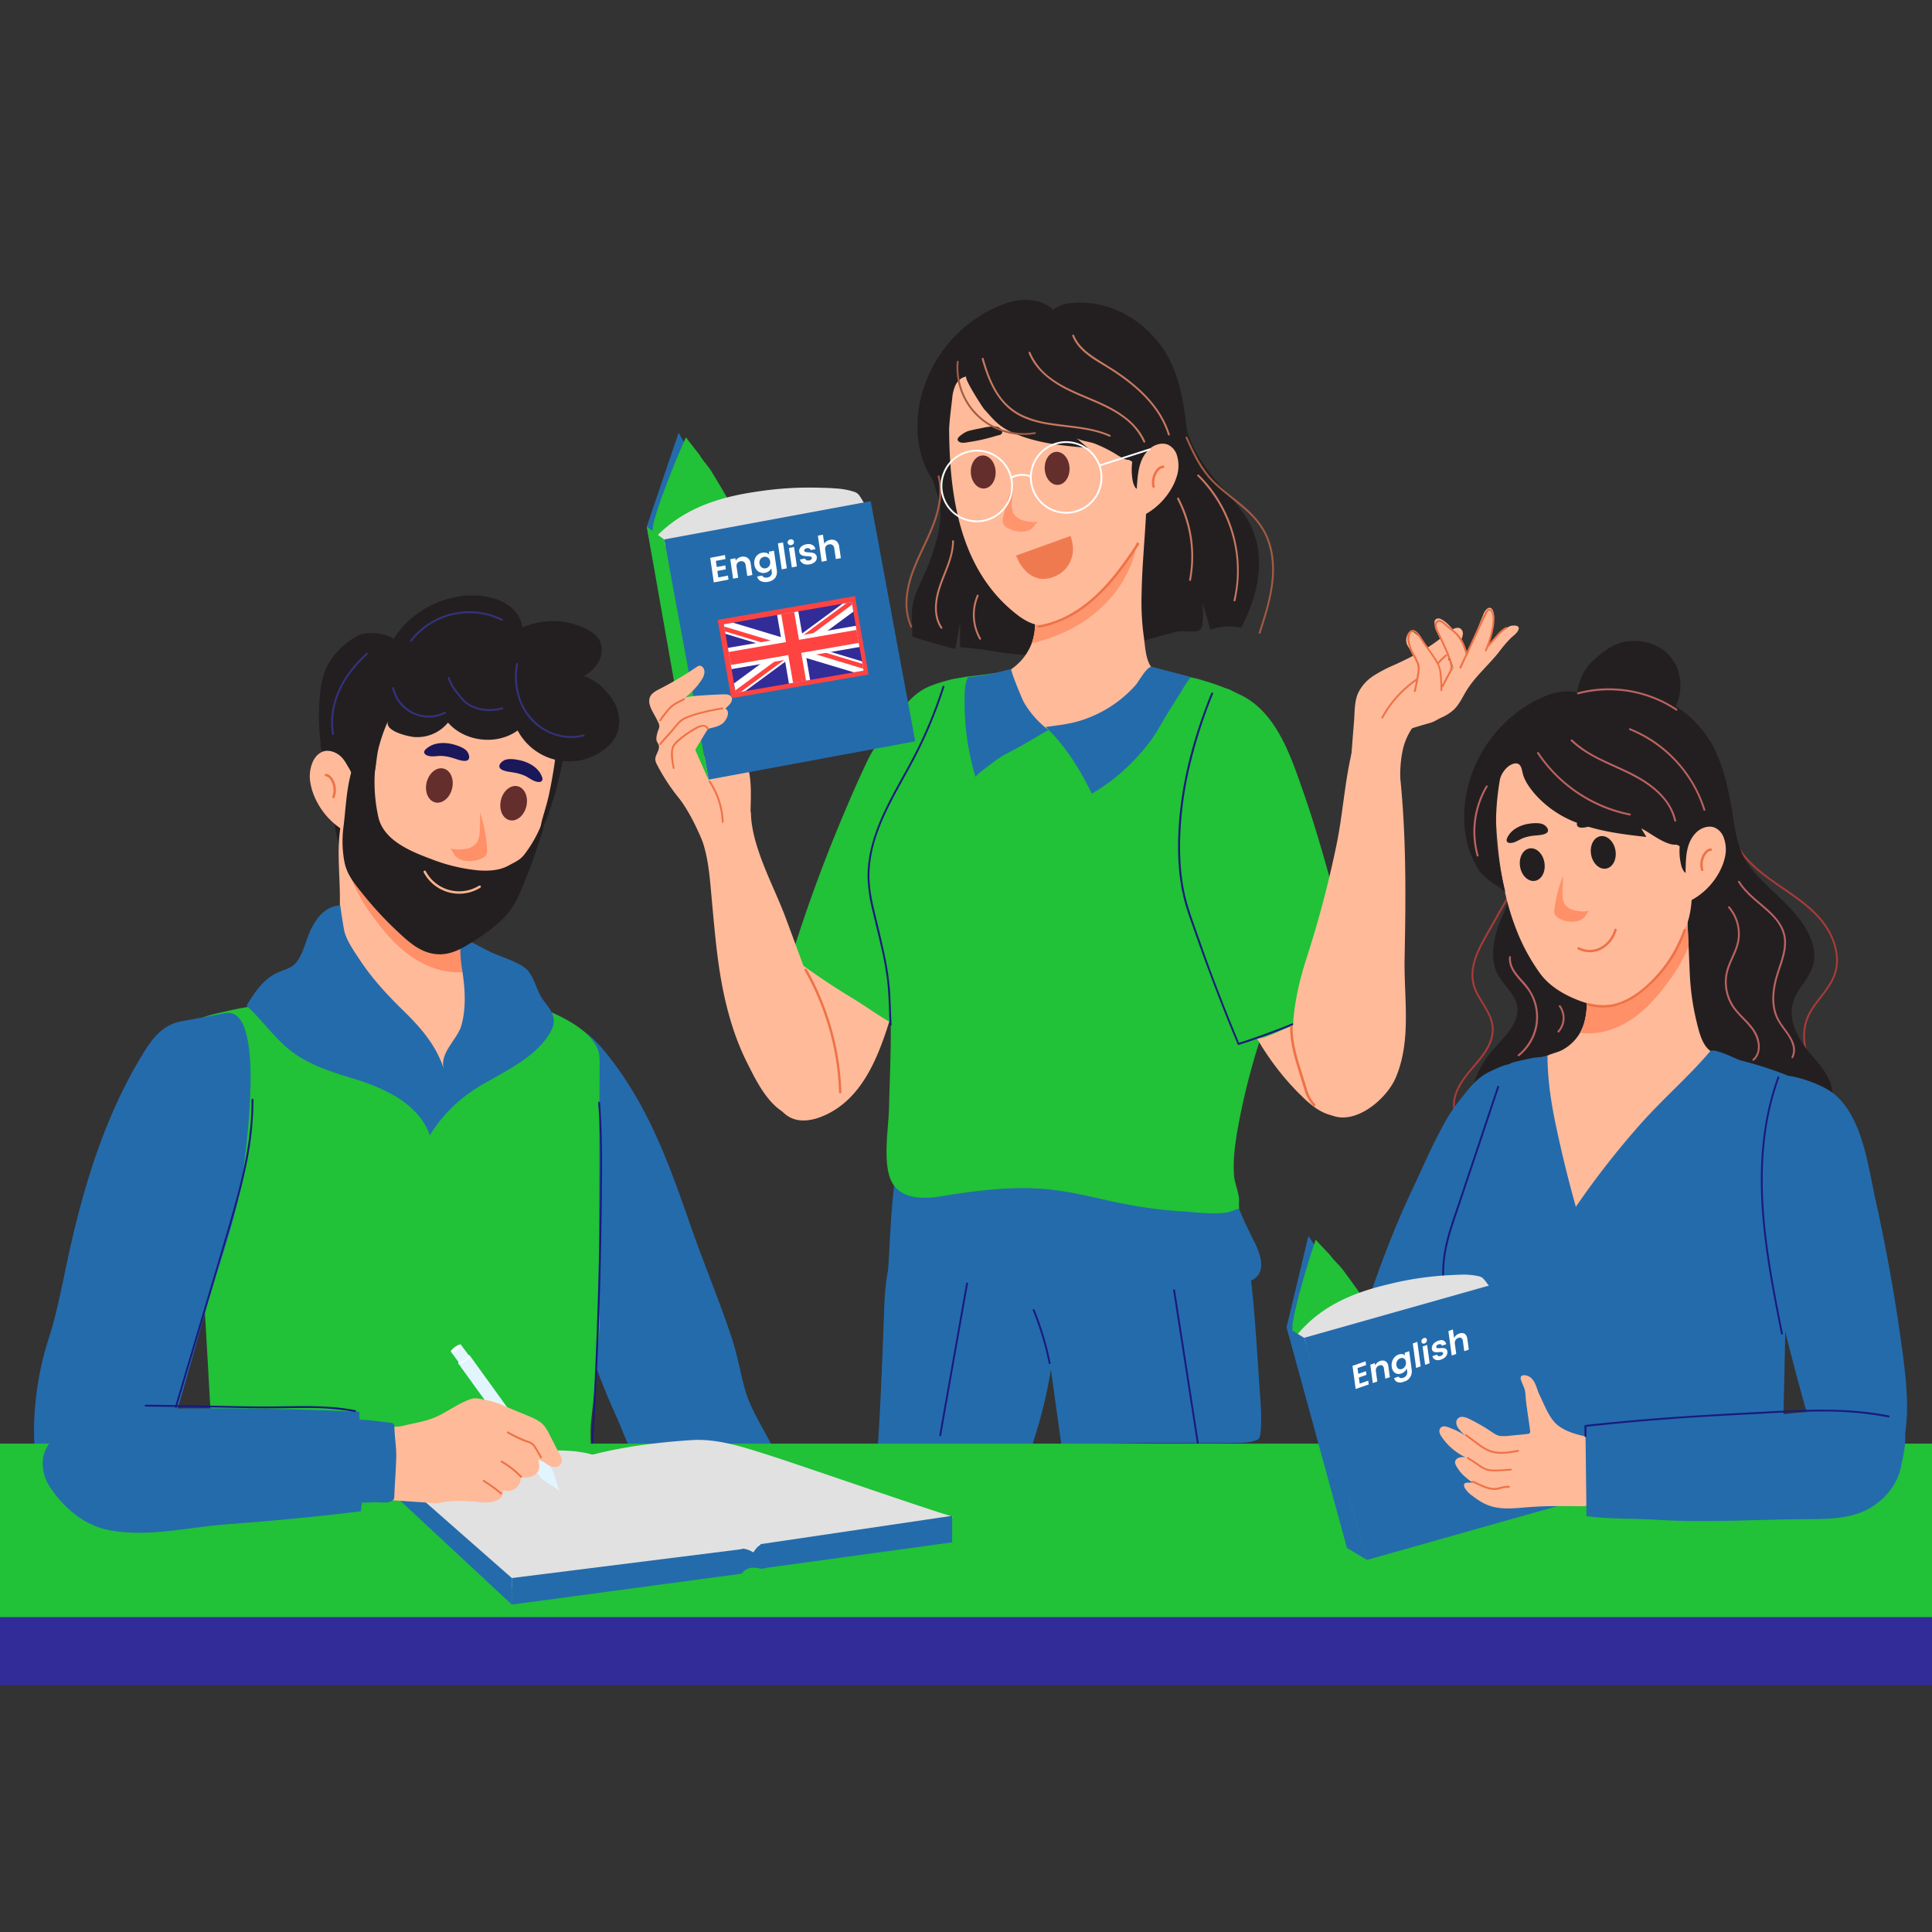
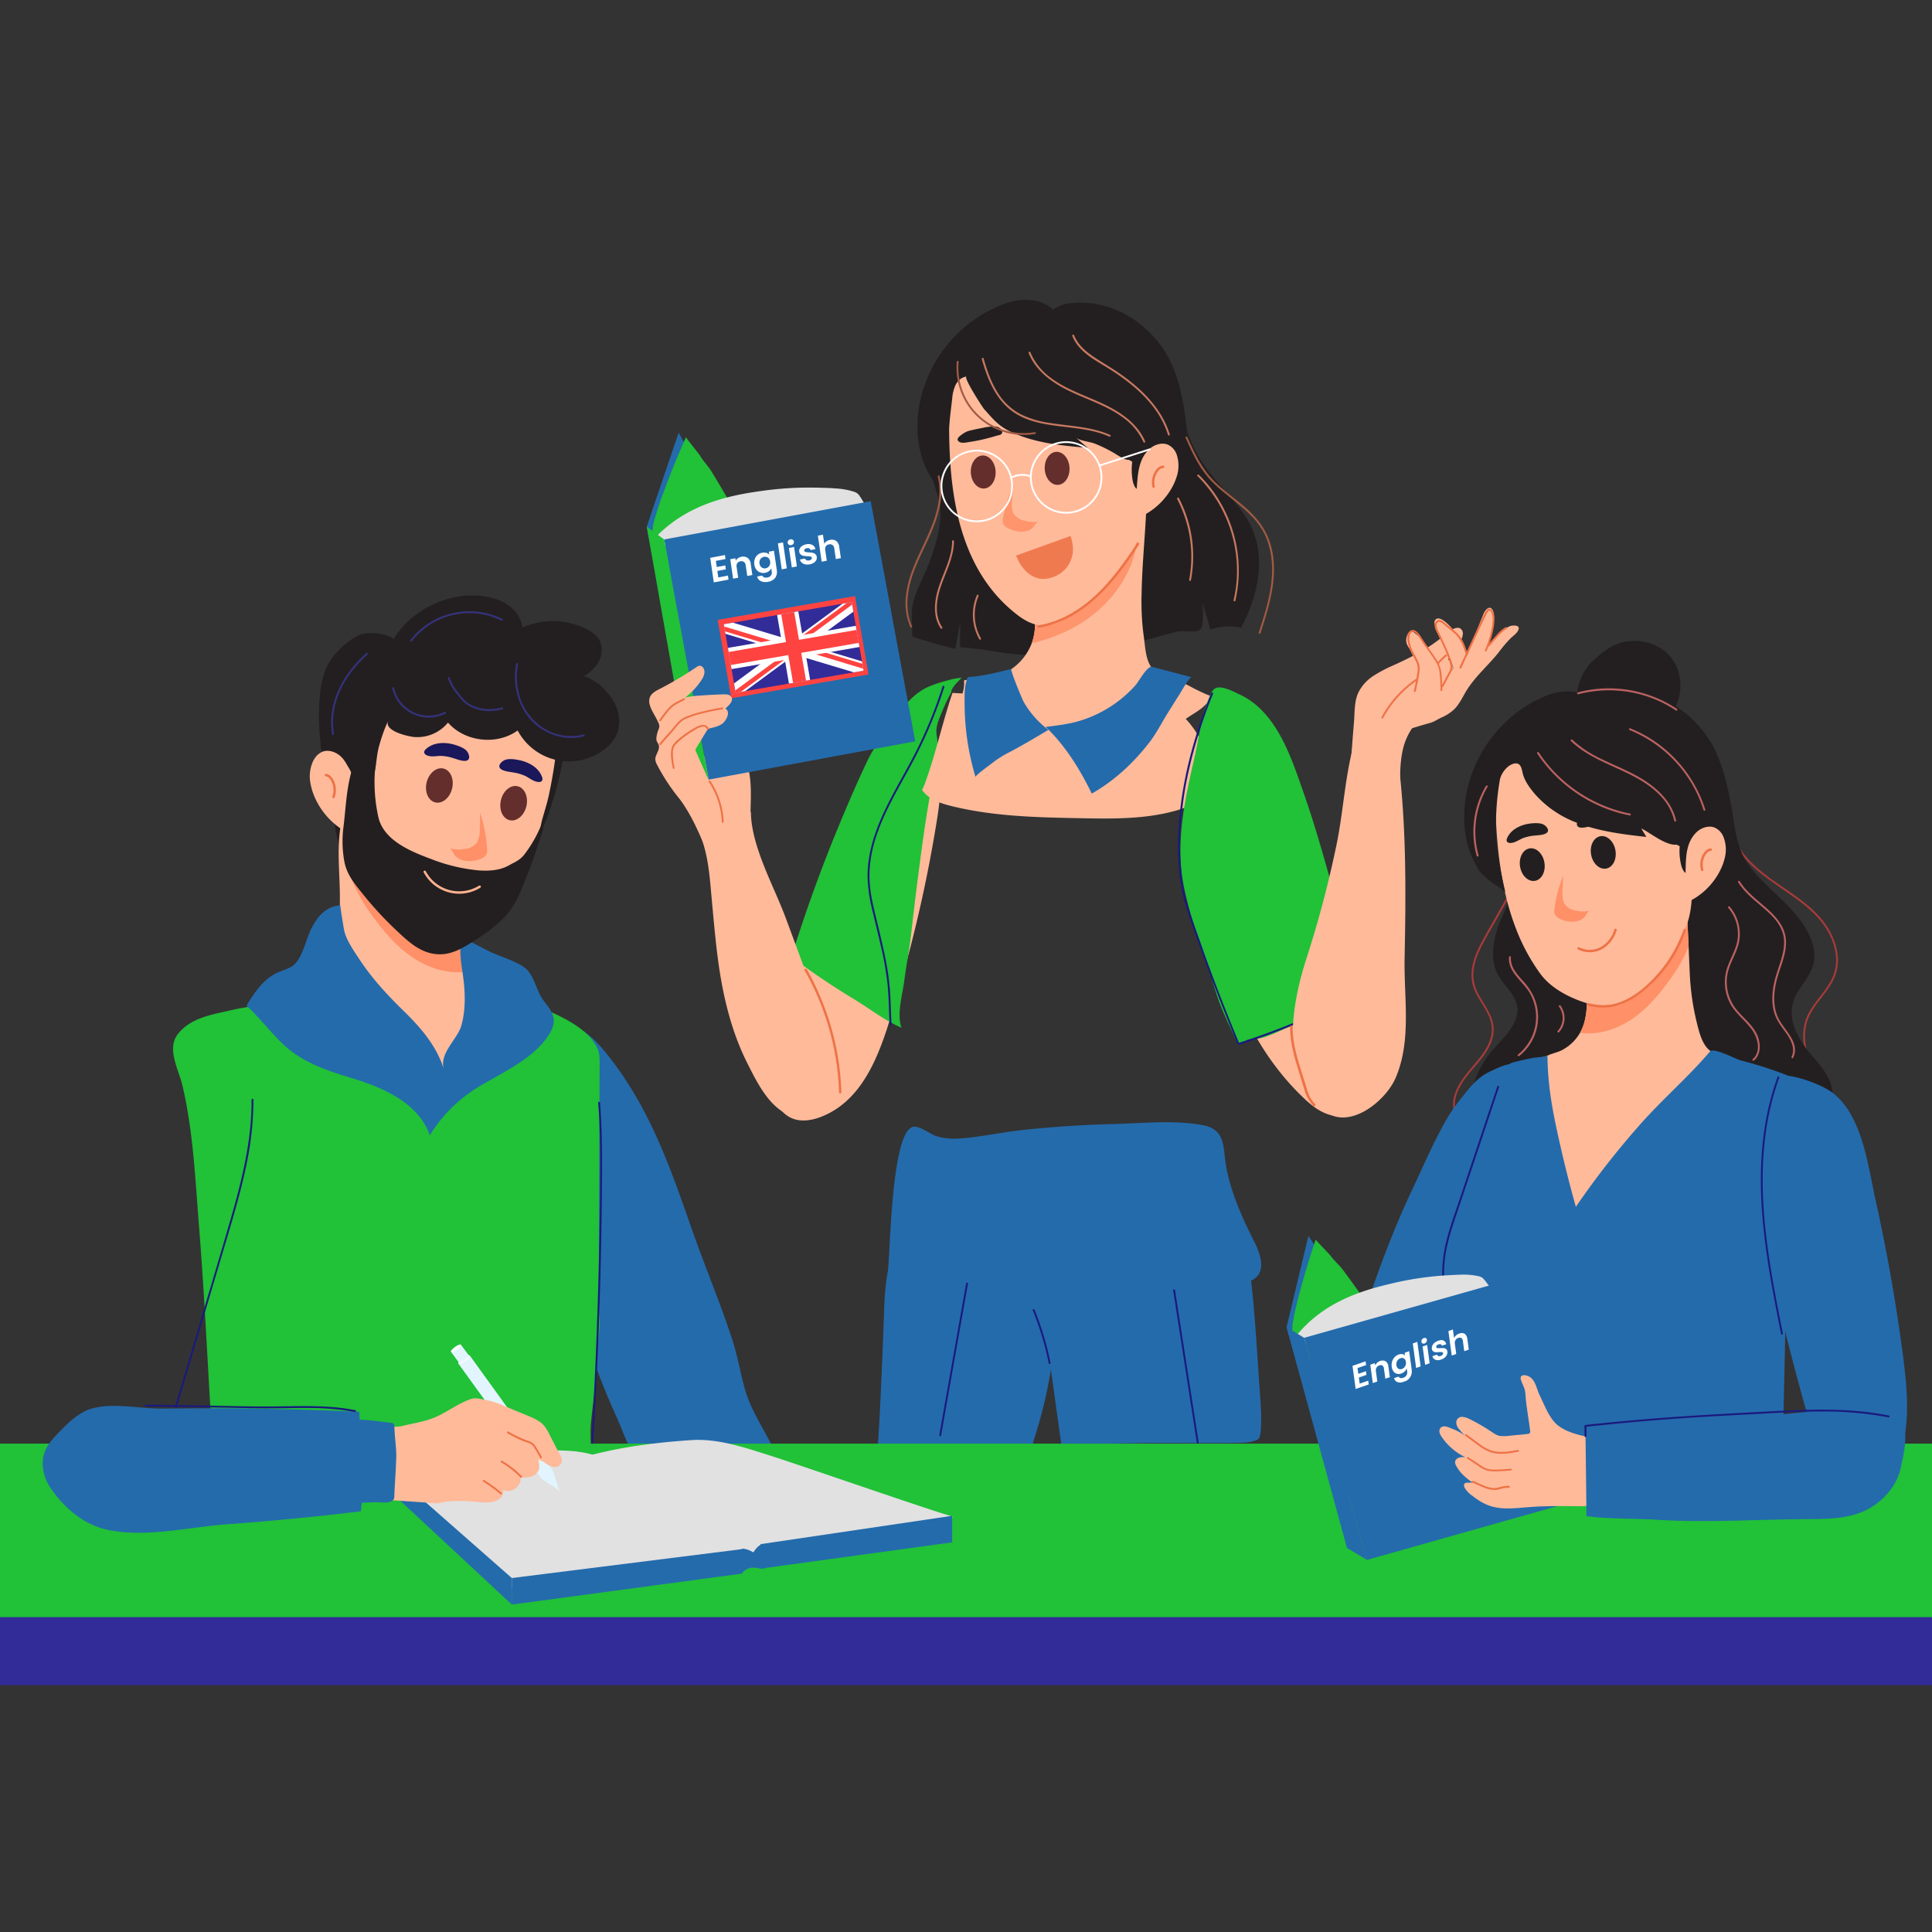
<svg xmlns="http://www.w3.org/2000/svg" id="Layer_1" data-name="Layer 1" viewBox="0 0 1080 1080">
  <rect x="0" y="0" width="1080" height="1080" fill="#333333" stroke="none" />
  <defs>
    <style>.cls-1{fill:#322c99;}.cls-15,.cls-16,.cls-2{fill:none;}.cls-3{fill:#246bac;}.cls-4{fill:#1a1a7d;}.cls-5{fill:#ffba9a;}.cls-6{fill:#231f20;}.cls-7{fill:#21c138;}.cls-12,.cls-8{opacity:0.88;}.cls-9{fill:#ff9067;}.cls-10,.cls-12{fill:#ee7246;}.cls-11{fill:#642e2c;}.cls-13{fill:#c87961;}.cls-14{fill:#a15b44;}.cls-15,.cls-16{stroke:#fff;}.cls-15{stroke-miterlimit:10;}.cls-16{stroke-linecap:round;stroke-linejoin:round;}.cls-17{fill:#e1e1e1;}.cls-18{fill:#ff4341;}.cls-19{clip-path:url(#clip-path);}.cls-20{fill:#fff;}.cls-21{fill:#a83b39;}.cls-22{fill:#bc6262;}.cls-23{fill:#1a175a;}.cls-24{fill:#ffb390;}.cls-25{fill:#35327d;}.cls-26{fill:#e2f5ff;}.cls-27{isolation:isolate;}.cls-28{clip-path:url(#clip-path-2);}.cls-29{clip-path:url(#clip-path-3);}.cls-30{clip-path:url(#clip-path-4);}</style>
    <clipPath id="clip-path">
      <rect class="cls-1" x="407.38" y="342.52" width="72.56" height="38.88" transform="translate(-55.16 80.85) rotate(-9.81)" />
    </clipPath>
    <clipPath id="clip-path-2">
      <polygon class="cls-2" points="399.8 330.93 396.76 310.17 467.79 296.51 470.83 317.27 399.8 330.93" />
    </clipPath>
    <clipPath id="clip-path-3">
      <polygon class="cls-2" points="755.81 781.88 755.87 748.82 821.8 739.55 821.74 772.61 755.81 781.88" />
    </clipPath>
    <clipPath id="clip-path-4">
      <polyline class="cls-2" points="758.5 781.5 755.84 761.94 819.09 739.93 821.76 759.49 758.5 781.5" />
    </clipPath>
  </defs>
  <title>KS2</title>
  <path class="cls-3" d="M674.38,662c-19-1.52-37.86-3.06-57.07-3.62-19.75-.57-38,3.43-57,8.57-11.53,3.12-23,6.61-34.64,9.37-7.68,1.83-18.55-.59-24,6.86-5,6.91-2.91,16.38-4.67,24.24-2,8.86-2.5,17-2.82,26.2-.79,22.42-2,54-3.6,76.4,28.13,2.5,56.3-3.78,84.5-2.42a3,3,0,0,0,2-.36c.49-.37.71-2,.9-2.58a254,254,0,0,0,9.48-39.14q2.88,20.78,5.77,41.56c4-.26,7.8.13,11.81.08l31.1-.42c18.5-.25,37,.14,55.54-.16,3.92-.06,8-.17,11.5-1.93,2.94-1.47,1.51-20.57,1.28-23.72-.72-9.78-1.3-19.57-2-29.35-1.31-19.11-2.87-38.25-6.21-57.13-1.47-8.27-3.55-16.92-7-24.6C685.58,661.62,683,662.67,674.38,662Z" />
  <path class="cls-4" d="M577.31,732.47a161.27,161.27,0,0,1,8.93,29.65c.13.66,1.15.38,1-.28a161.5,161.5,0,0,0-8.93-29.65c-.25-.62-1.26-.35-1,.28Z" />
  <path class="cls-4" d="M655.63,720.19l10.92,70.24,3.1,20c.1.67,1.11.38,1-.28Q665.2,775,659.75,739.88q-1.56-10-3.1-20c-.11-.66-1.12-.38-1,.28Z" />
  <path class="cls-4" d="M540.14,717.06l-11.75,66.42-3.31,18.69c-.11.66.9,1,1,.28L537.84,736l3.31-18.7c.12-.66-.89-.94-1-.28Z" />
  <path class="cls-5" d="M419.49,457.09c0,2.84-.09,5.79-1.43,8.29-1.62,3-4.78,4.81-7.9,6.19-5.39,2.39-14,6.41-17.15-.77-3.28-7.43-6.39-14.23-10.89-21.05-2.48-3.77-5-7.51-7.2-11.45-1.95-3.46-3.51-6.86-.1-10.29,1.61-1.62,3.95-2.23,6.18-2.74a198.85,198.85,0,0,1,30.7-4.51,4.81,4.81,0,0,1,2.17.19,4.61,4.61,0,0,1,2,2.28C421.08,432.87,419.55,446.37,419.49,457.09Z" />
  <path class="cls-3" d="M696.12,717c10-2.41,11.49-10.19,4.88-23.19-6.73-13.24-13.51-28.52-15.82-43.3-1.47-9.38-.35-18.95-12.09-21.37-15.75-3.24-34.65-1.2-50.65-.79q-25.55.63-51,3.35c-10,1.07-19.83,3.19-29.82,4.26-6.56.7-11.93,1.09-18.26-.89-3.43-1.08-9-5.68-12.7-5.2-12.36,1.6-13,69.93-14.4,82.28-.2,1.78,31.51,2.84,34.66,3.38,15,2.58,30.46,3.94,45.68,5.18a79.36,79.36,0,0,1,8.9-44.06,187.18,187.18,0,0,0,4.21,40.52,6.43,6.43,0,0,0,1.74,3.73,6.84,6.84,0,0,0,4.12,1.16c12.83.7,24.79-2,37.47-.72,18.56,1.87,37-3.39,55.51-3.54A33.49,33.49,0,0,0,696.12,717Z" />
  <path class="cls-6" d="M693.77,350.91a31,31,0,0,0-17.2,1.08l-4.35-15.3a56.6,56.6,0,0,1-.06,12.48c-.71,6.08-9.1,2.94-13.54,3.83-5.75,1.14-12,3.13-17.61,4.74-24.83,5.87-50.42,10.59-75.77,7.69-9.66-1.1-18.8-3.1-28.52-3.6q0-6.94,0-13.89-1.34,7.38-2.66,14.77-12.2-2.9-24.11-6.87c.35-7.58-1.3-13.87,1.21-21.49,2-6.1,5.05-11.79,7.46-17.74,4.3-10.57,9.46-27,5.92-38.29-3.72-11.92-7-23-3.86-35.63,1.64-6.56-1.5-14.11,3.2-19.46,3.18-3.63,8.86-6.58,12.93-9.1,8.52-5.28,17.75-9.42,27.74-10.81,17.84-2.48,35.35,4.19,51.28,11.47,6.8,3.11,13.78,7.39,20.92,9.58,8.61,2.65,15.63.2,22.55-4.52a80.35,80.35,0,0,0,15.53,42.61c8.22,11.09,19.41,20.2,25,32.82C707.72,312.93,702.87,333.86,693.77,350.91Z" />
  <path class="cls-5" d="M447.74,523.36c-1.3,4-2.61,8.07-4,12-7.22,20.83-14.62,44.42-13.42,66.7.5,9.43,4.19,20,13,23.31,4.62,1.71,9.82,1,14.46-.61,27.67-9.85,36.08-42.64,43.45-67.49A776.94,776.94,0,0,0,524,456.8c1.49-9.5,2.73-19.64-1.24-28.4-5.56-12.3-19.46-15.61-27.21-4.61a331.9,331.9,0,0,0-37.88,70.53C453.93,503.72,450.88,513.57,447.74,523.36Z" />
  <path class="cls-7" d="M512.77,493.35q1.72-13.5,3.61-27c1.23-8.75,2.73-17.47,4.18-26.19,1.33-8,3.68-16.71,3.53-24.86,0-2.43-.77-4.79-.63-7.22.21-3.45,1.78-6.9,3.07-10.07a100.77,100.77,0,0,1,5.19-10.91c0-2.8,4.21-6.36,5.85-8.23a37.65,37.65,0,0,0-8.5,1.68,72.26,72.26,0,0,0-9.87,3.28c-8.3,3.67-13.26,10-18.26,17.21-5.45,7.9-11.76,15.32-15.93,24-5.38,11.24-10.34,22.72-15.14,34.23q-14.4,34.54-25.78,70.26c-.52,1.61-1,3.36-.51,5s2,2.72,3.33,3.72q14.88,10.88,30.68,20.4c8.31,5,17.6,12.27,26.42,15.87-2.88-7,.48-18.66,1.44-25.92,1.22-9.12,2.93-18.2,4-27.34Q511,507.29,512.77,493.35Z" />
  <path class="cls-5" d="M642,387.79c-19-7.39-40.15-6-60.39-3.54-16.31,1.93-32.88,4.35-49.15,3.08-5.76,16.86-9.4,34.34-15.58,51.06a25.53,25.53,0,0,1-1.43,3.14c.13.2.25.41.39.6,3.68,4.86,9.91,6.94,15.83,8.41,23.47,5.85,47.88,6.38,72.06,6.84,17.94.35,36.19.64,53.47-4.2,5-1.4,10.13-3.38,13.47-7.37,2.71-3.24,3.95-7.5,4.37-11.7C677.09,413.83,661,395.18,642,387.79Z" />
  <path class="cls-5" d="M676.64,389.24c.14.3.05.73-.27,1.51a13.47,13.47,0,0,1-2,2.64c-3.92,4.51-10.09,6.67-14.38,10.88a109.76,109.76,0,0,1-22.9,17.4c-9.63,5.55-20.23,10-31.32,10-10.45,0-20.45-4.08-29.91-8.58a276.35,276.35,0,0,1-33.75-18.91,45.3,45.3,0,0,1-6.68-5.77c1.16-4.27,2.11-8.6,3.15-12.91a17.37,17.37,0,0,0,.3-5.14c.82-.17,1.64-.34,2.47-.53,7.88-1.68,15.32-.51,22.46-4.82a30.67,30.67,0,0,0,12.93-15.41,28.61,28.61,0,0,0,.88-2.86c1.93-7.68.72-15.77-.3-23.62q-1-8-1.84-16.1-1.37-14-1.92-28.14c-.08-1.9-1.29-7.85,0-9.35s4-.17,5.63-.22c6.89-.19,13.18-2.37,20.24-1.45,6.23.81,11.12,3.12,16.94,4.57,8.1,1.54,17.52,3,24.55-1.77-.54,16.95-2.46,33.84-2.74,50.83a142.87,142.87,0,0,0,1.18,24.21c1,6.5.84,14.49,6,19.37a21.49,21.49,0,0,0,7.12,4.06c4.06,1.64,8.82,2.32,12.62,4.45,3,1.69,6.12,3.16,9.27,4.55C675.69,388.66,676.42,388.8,676.64,389.24Z" />
  <g class="cls-8">
    <path class="cls-9" d="M636.27,302.8a23.73,23.73,0,0,0-1.62,5.32c-4.17,17.09-16.25,31.7-31.26,40.84a90.44,90.44,0,0,1-26.66,10.62,28.61,28.61,0,0,0,.88-2.86c1.93-7.68.72-15.77-.3-23.62q-1-8-1.84-16.1c9.19-1.86,18.35-4,27.39-6.44,6-1.66,11.95-3.64,17.92-5.11C622.53,305,635.91,303.55,636.27,302.8Z" />
  </g>
  <path class="cls-5" d="M530.64,230q.06-3.69.17-7.33c.19-6.47-1.21-17.74,1.62-23.62,2.05-4.23,8.56-7.64,12.5-9.88,7.76-4.42,16.36-6.86,25-8.48,19.49-3.66,41.14-2.81,57.23,10.19,11.25,9.08,14.75,22.63,15.58,37.14s-1.85,29.59-3.27,44.11c-1,10.14-2,20.31-4.07,30.28-1.37,6.64-6,11.34-9.89,16.7A98.25,98.25,0,0,1,617,329.52a92,92,0,0,1-18.85,15.09c-4.68,2.82-9.86,5.28-15.32,5.07s-10.22-2.91-14.41-6.17C533.93,316.7,529.93,270.69,530.64,230Z" />
  <path class="cls-6" d="M656.29,206.66c.91,2.31,1.68,4.68,2.37,7.06a119.08,119.08,0,0,1,3.89,19.44c.5,4.35,2.71,12.89-1.21,16.14-3.09,2.56-8.26,2.54-11.72,5-5.5,3.92-6.7,7.86-8.61,14-.53,1.72-1.15,3.55-2.58,4.64a2.78,2.78,0,0,1-2.51.56,3,3,0,0,1-1.52-1.38,11.1,11.1,0,0,1-1.3-3.94,33.21,33.21,0,0,1-.16-10.05,50.36,50.36,0,0,1-15.22-13.33c-5.23-7-9.69-14.74-12.22-23.13-2.17-7.18-3.88-17.28-.92-24.5,1.74-4.21,3.33-8.92,6-12.65,9.25-13,33.07,2.42,39.75,11.19A44.38,44.38,0,0,1,656.29,206.66Z" />
  <path class="cls-6" d="M651.44,197a53.46,53.46,0,0,1,6.87,17.6,14.84,14.84,0,0,1,.06,7.07,15.32,15.32,0,0,1-2.55,4.54c-6.63,8.94-14.67,16.11-19.52,26.36-3.8,8-8.57,3.55-14,.41a78.59,78.59,0,0,0-10.5-5.06c-2.59-1-8.34-1.53-10.32-3.25l6.57,5.68c-14.95-1.29-30.58-2.74-44.19-9.58-6.23-3.13-9.19-7.07-13.66-12-1.06-1.17-11.94-18.09-9.88-18.28-2.68.25-4.93,2.29-6.15,4.68a22.84,22.84,0,0,0-1.9,7.8c-1.28,11-3,23.19-1.59,34.23.5,3.82,1,6.68.39,10.59-.39,2.49-2.45,8.29.44,10-13.08-7.89-18.77-24.33-18.66-39.6.23-30.62,21-59,50-68.8,8.09-2.75,19.58-2.76,25.85,3.87-.57-.6,5.8-3.15,6.35-3.28a44.65,44.65,0,0,1,11-.74C624.55,169.9,641.87,181.24,651.44,197Z" />
  <path class="cls-5" d="M656,270.93a32.35,32.35,0,0,0,1.84-4.69,19.33,19.33,0,0,0,.09-11.61,9.51,9.51,0,0,0-5.11-6.07c-3.45-1.39-7.71.05-10.38,2.53-5.27,4.9-6.2,12-6.72,18.35a119.62,119.62,0,0,0-.17,18.64,1.3,1.3,0,0,0,.25.79c.43.49,1.31.24,1.94-.06A38.89,38.89,0,0,0,656,270.93Z" />
  <path class="cls-10" d="M650.28,260.29c-2.52,0-4.41,2.52-5.34,4.63a11.68,11.68,0,0,0-.72,7.28c.19.85,1.49.49,1.3-.35a10.19,10.19,0,0,1,.53-6.1c.68-1.67,2.19-4.07,4.23-4.11a.68.68,0,0,0,0-1.35Z" />
  <g class="cls-8">
    <path class="cls-9" d="M566.25,286.35a13.34,13.34,0,0,1-.52-6.14c.25-3.13.6-6.26,1-9.38a75.44,75.44,0,0,0-5.68,17c-.31,1.48-1,3.68-.19,5.07a5.67,5.67,0,0,0,1.81,1.87,15.65,15.65,0,0,0,9.89,2.38A9.46,9.46,0,0,0,577,295.3c.65-.48,2.75-3.64,3.14-3.7a18.25,18.25,0,0,1-8.3-.76,9.17,9.17,0,0,1-5.16-3.65A5.43,5.43,0,0,1,566.25,286.35Z" />
  </g>
  <path class="cls-6" d="M604.56,241.84c-1.56.8-4,.74-5.44.83-3.84.23-7.69.23-11.54.09-1.92-.07-3.84-.19-5.76-.32-1.24-.09-2.89.28-3.51-1.17a2.14,2.14,0,0,1,.13-1.73c.71-1.46,2.41-2.14,4-2.48a34.65,34.65,0,0,1,6.44-.56c2.51-.05,5-.08,7.52,0a14,14,0,0,1,5.75,1c1.22.59,4.7,1.54,3.46,3.44A2.74,2.74,0,0,1,604.56,241.84Z" />
  <path class="cls-6" d="M536.89,247.31c1.57.48,3.77-.05,5.05-.24a97.51,97.51,0,0,0,10.33-2.13c1.71-.44,3.4-.93,5.08-1.43,1.09-.32,2.65-.28,2.88-1.81a2.3,2.3,0,0,0-.51-1.66,5.05,5.05,0,0,0-4.12-1.64,29.08,29.08,0,0,0-5.89.7c-2.26.43-4.5.88-6.73,1.42a11.76,11.76,0,0,0-4.91,2.1c-1,.8-3.86,2.4-2.32,4A2.6,2.6,0,0,0,536.89,247.31Z" />
  <path class="cls-11" d="M584,262.16c.25,5.1,3.56,9.08,7.39,8.89s6.73-4.47,6.48-9.57-3.56-9.08-7.39-8.9S583.77,257.06,584,262.16Z" />
  <path class="cls-11" d="M556.56,263.51c.25,5.1-2.65,9.39-6.48,9.57s-7.14-3.79-7.39-8.89,2.65-9.38,6.48-9.57S556.3,258.41,556.56,263.51Z" />
  <path class="cls-12" d="M567.93,310.6l30.51-11s2.28,5.86.92,11.28c-2.77,11-13.86,13.71-18.83,12.46S571.12,318.25,567.93,310.6Z" />
  <path class="cls-13" d="M548.81,200.68c3.22,11.38,8,23.3,18.27,30.07,9.71,6.38,21.8,7,33,8.46,6.8.88,13.67,2,20,4.85.61.27,1.14-.64.53-.91-10.68-4.73-22.51-4.89-33.85-6.74a53.34,53.34,0,0,1-16.27-4.89,33.77,33.77,0,0,1-12.84-12.13c-3.66-5.83-5.93-12.4-7.8-19a.52.52,0,0,0-1,.28Z" />
  <path class="cls-13" d="M575,197.32c3.84,9.66,12.51,16.14,21.53,20.66,10.48,5.24,22,8.5,31.51,15.63a34.44,34.44,0,0,1,11.19,13.59c.26.62,1.17.09.9-.53-4.09-9.48-12.89-15.75-21.88-20.16-10.4-5.1-21.83-8.39-31.12-15.52a33.61,33.61,0,0,1-11.12-14c-.25-.62-1.26-.35-1,.28Z" />
  <path class="cls-13" d="M599.4,187.75c3.7,9.38,13.56,13.89,21.52,19,8.9,5.73,17.48,12.41,23.92,20.9a50.12,50.12,0,0,1,8.08,15.46.52.52,0,0,0,1-.28c-3-9.77-9.22-18.09-16.67-25a107.74,107.74,0,0,0-12.19-9.61c-4.25-2.92-8.74-5.45-13-8.3-4.79-3.17-9.45-7-11.62-12.5-.25-.62-1.26-.35-1,.28Z" />
  <path class="cls-13" d="M669.43,266.16A74.64,74.64,0,0,1,691.49,319a71.14,71.14,0,0,1-1.91,16.51c-.16.66.86.94,1,.28a75.69,75.69,0,0,0-9.79-57.25,72.25,72.25,0,0,0-10.63-13.13c-.48-.48-1.23.27-.74.74Z" />
  <path class="cls-13" d="M658,278.93a69.43,69.43,0,0,1,6.74,45.13c-.13.66.88.94,1,.28A70.68,70.68,0,0,0,659,278.4c-.32-.59-1.23-.06-.91.53Z" />
  <path class="cls-13" d="M532.24,302.37c0,9.33-4.87,17.49-7.61,26.16-2.33,7.34-3.31,16,1.21,22.7.37.56,1.28,0,.9-.53-4.68-7-3.2-15.95-.6-23.41,2.85-8.17,7.13-16.06,7.15-24.92a.53.53,0,0,0-1,0Z" />
  <path class="cls-13" d="M548.33,356.79A26.71,26.71,0,0,1,547,333.22c.26-.61-.64-1.15-.91-.53a27.87,27.87,0,0,0,1.34,24.63c.33.59,1.24.06.91-.53Z" />
  <path class="cls-14" d="M524.14,266.27c3,11.88-1.31,23.89-6.22,34.61-4.71,10.3-10.23,20.52-11.47,32a34.12,34.12,0,0,0,2.45,17.67c.27.62,1.18.08.91-.53-4.75-10.62-2.19-22.66,2-33,4.36-10.85,10.57-21,13.19-32.47a39.8,39.8,0,0,0,.2-18.51.53.53,0,0,0-1,.28Z" />
  <path class="cls-14" d="M662.8,244.89c3.46,7.71,7,15.54,12.56,22,4.85,5.65,10.93,10,16.67,14.73,5.9,4.81,11.55,10.09,14.92,17,3.66,7.54,4.62,16.16,4,24.44-.79,10.5-4.08,20.61-7.3,30.57-.21.64.8.92,1,.28,5.34-16.52,11-34.7,4.87-51.83-2.62-7.33-7.46-13.2-13.24-18.28s-12.06-9.35-17.46-14.76c-7-7-11.13-15.85-15.13-24.74-.27-.62-1.18-.09-.9.53Z" />
  <path class="cls-14" d="M534.84,202.2a38.13,38.13,0,0,0,6.88,25.36,37.3,37.3,0,0,0,21.79,14.55,37.69,37.69,0,0,0,15.18.48c.66-.11.38-1.13-.28-1a37.19,37.19,0,0,1-25.42-4.9,36.25,36.25,0,0,1-15.57-20.15,36.8,36.8,0,0,1-1.53-14.33c.06-.67-1-.67-1,0Z" />
-   <path class="cls-7" d="M690.39,660.46a20.87,20.87,0,0,1-.56-3.38c-.65-9.46.75-19,2.47-28.28A378.91,378.91,0,0,1,716.89,548c1.54-3.58,3.18-7.32,2.83-11.2-.63-7.18-7.11-12.63-11.15-18-4.15-5.58-7-11.63-10.14-17.88-7.41-15-14.14-30.25-15.16-47.15-.85-14,2.77-29.19,5-42.93a80.21,80.21,0,0,0,.84-11.79,55,55,0,0,1,.48-8.42c.17-1.11.37-2.93-.37-3.9-.88-1.17-3.31-1.68-4.61-2.2a114.33,114.33,0,0,0-11.64-4,56,56,0,0,0-7.09-1.85,36.89,36.89,0,0,1-4.4-.6c-4.32-1.17-13.59-4.12-16.93.41-15.72,21.35-44,32.64-70.1,28-7.18-1.28-14.88-4.26-18.07-10.82-2.54-5.23-1.81-11.53.73-16.51,1.93-3.76-1.09-2.9-3.88-2.49q-5.16.77-10.33,1.31a43,43,0,0,0-12.5,3c-2.17,1-1.81,2.15-2.85,4.13-1.74,3.32-2.56,6.6-4,10.08-6.45,16.1-16.27,30.55-24.47,45.77-7.7,14.27-14.18,30.16-14.53,46.59-.34,15.93,7.72,30.19,10.32,45.77,4.74,28.43,2.79,57.33,2.1,86-.28,11.36-3.6,29.84,1.08,40.45s17.79,10.63,27.45,9.06c20.55-3.35,41.46-6.12,62.15-3.8,14.06,1.58,27.75,5.48,41.65,8.1a237.73,237.73,0,0,0,31.22,4c7.34.39,21.88,2.56,28.67-.3,5-2.09,3.08.36,3.45-5C692.87,668.43,691.29,664.25,690.39,660.46Z" />
  <path class="cls-5" d="M763.51,568.84c2.13,10,8.55,24,7.53,34.19-1,9.8-12.53,20.49-22.26,20.84-7.89.28-14.8-5-20.49-10.51-26.54-25.54-39.55-57.51-49.37-92.39-5-17.89-11.69-36.94-13.94-55.42-1.46-12,2.33-57.76,23-49.06,5,2.11,8.6,6.6,11.84,11C730.17,468.43,752.92,519.19,763.51,568.84Z" />
  <path class="cls-7" d="M668.92,521.84c1.56,4.77,3.22,9.51,4.94,14.22,2.86,7.81,4.76,16,7.61,23.76,2.95,8.08,6.93,15.85,10.47,23.69a.71.71,0,0,0,.26.35c.55.3,4.86-2.61,6-2.84,2.66-.54,5.36-.25,8.12-1.06,5.78-1.71,11-4.78,16.72-6.74,8.4-3,16.91-5.62,25.33-8.52,3-1,12-2.5,13.9-5.07,3.14-4.25-1.58-9.67-3.16-14.52-10.89-33.47-18.49-67.88-30.14-101.22-7.15-20.42-15.14-46.05-36.13-55.74-3.26-1.51-10.71-5.64-14.06-3a8.09,8.09,0,0,0-2.09,3c-5.15,10.72-6.34,23.8-9,35.39-5.4,23.76-10.84,47.75-5.89,72.1A239.71,239.71,0,0,0,668.92,521.84Z" />
  <path class="cls-4" d="M526.88,383.76a247.7,247.7,0,0,1-14.71,36.12c-5.8,11.54-12.67,22.53-18.11,34.26-5.16,11.12-9.08,23.15-9.08,35.53a84.1,84.1,0,0,0,2.64,19.06c1.52,6.53,3.17,13,4.65,19.59a170.31,170.31,0,0,1,3.92,22.3c.67,7.41.74,14.86,1.14,22.29,0,.67,1.09.68,1.05,0-.36-6.55-.45-13.12-.92-19.66A146.66,146.66,0,0,0,494.59,534c-1.38-6.58-2.95-13.11-4.53-19.65s-3.25-13.08-3.82-19.8c-2.22-26.16,13.59-48.75,25.12-70.83A248.94,248.94,0,0,0,527.89,384c.21-.64-.81-.92-1-.28Z" />
  <path class="cls-4" d="M677.07,387.51c-9.74,24.15-16.75,49.64-18.22,75.73-.72,12.91-.25,26,2.83,38.65,1.59,6.55,4,12.89,6.22,19.25s4.58,13,7,19.46q8,21.75,16.95,43.12a.55.55,0,0,0,.65.37q15.78-5,31.09-11.39c.62-.25.35-1.27-.28-1Q708,578,692.18,583.07l.64.37q-7.87-18.88-15.07-38-3.62-9.69-7-19.43c-2.23-6.29-4.57-12.58-6.53-19-3.88-12.56-4.87-25.78-4.49-38.87a200.74,200.74,0,0,1,5.11-38.73,276,276,0,0,1,13.28-41.62c.25-.63-.76-.9-1-.28Z" />
  <path class="cls-15" d="M565.7,269.76A19.76,19.76,0,1,1,544.18,252,19.75,19.75,0,0,1,565.7,269.76Z" />
  <path class="cls-15" d="M615.66,265.05a19.75,19.75,0,1,1-21.52-17.82A19.76,19.76,0,0,1,615.66,265.05Z" />
  <line class="cls-16" x1="615.19" y1="260.04" x2="642.71" y2="251.18" />
  <path class="cls-16" d="M565.28,267.08a12.57,12.57,0,0,1,10.93-.69" />
  <path class="cls-5" d="M782.36,431.22c3.84,34.79,3.53,69.69,2.82,104.49-.44,22,4,45.86-5,66.8-5.79,13.48-26.76,29.93-40.28,18.1-24.46-21.39-18.26-58.19-9.31-85.67A605.2,605.2,0,0,0,747,472.82c4.64-22,5-46.21,13.21-67.06.19-.48,12.48,4.53,13.6,5.07,4.08,1.94,6.69,3.34,7.22,8.23Z" />
  <path class="cls-5" d="M793.6,402a34.57,34.57,0,0,0-9.48,17.43c-1.57,7.16-1.52,14.57-1.43,21.9,0-1.49-3.1-4.38-4.07-5.44a39.51,39.51,0,0,0-5.68-5c-3.84-2.84-10.46-1.37-15.1-1.32a2.53,2.53,0,0,1-1.7-.39,2.31,2.31,0,0,1-.63-1.33,20.32,20.32,0,0,1-.09-5.4q.66-9.26,1.45-18.51c.46-5.42.11-11.71,2.42-16.72a23.85,23.85,0,0,1,8.59-9.49,78.1,78.1,0,0,1,11.48-6c9.51-4.36,19-9.08,27-15.77,2.1-1.74,4.16-3.66,6.72-4.63a4,4,0,0,1,2.93-.18,3.25,3.25,0,0,1,1.74,3,8.35,8.35,0,0,1-1,3.52,45,45,0,0,1-7.34,11,5.8,5.8,0,0,1,2.71,5.1,14.24,14.24,0,0,1-1.51,5.81,57.21,57.21,0,0,1-14.26,19.77Q794.89,400.65,793.6,402Z" />
  <path class="cls-5" d="M839.43,353.24a15.31,15.31,0,0,1,4.45-3.14c1.58-.63,5.9-.9,5,1.75-.64,2-2.89,3.52-4.36,4.88a74.34,74.34,0,0,0-6.88,8.12c-5.83,7.23-13.06,13.38-17.92,21.3-2.15,3.51-3.84,7.37-6.75,10.29a24.76,24.76,0,0,1-7.29,4.72c-2.17,1-3.84,2.28-6.23,2.95q-11.14,3.11-22,7A35.2,35.2,0,0,1,781,400.7c3.61-6.92,8.47-12.78,10.62-20.43,1.09-3.85.06-7.85-1.11-11.56a23.45,23.45,0,0,0-2-5.14c-1-1.67-2.14-2.89-2.41-5-.32-2.35,1.21-7,4.22-5.1a23,23,0,0,1,6.82,7.35,65.71,65.71,0,0,1,6,10.32,63.36,63.36,0,0,1,3.82,12.26,71.14,71.14,0,0,0,4.7-8,4.66,4.66,0,0,0,.64-2,4.81,4.81,0,0,0-.32-1.53A133.4,133.4,0,0,0,803,351.28a8.6,8.6,0,0,1-1.09-2.75c-.35-2.38,1.6-3.38,3.57-2.46,2.35,1.11,4.47,3.32,6.21,5.22a41.58,41.58,0,0,1,8.55,14.92c2.73-7.55,5.78-14.94,8.8-22.39a8.53,8.53,0,0,1,1.78-3.06c3-2.93,4.38,1.28,4.39,3.78,0,5.87-1.72,11.58-3.47,17.17A71.61,71.61,0,0,1,839.43,353.24Z" />
  <path class="cls-10" d="M791.38,386.46c.64-2.66,1.2-5.33,1.65-8,.4-2.37.94-4.89.26-7.26a35.18,35.18,0,0,0-2.9-5.95,20.73,20.73,0,0,1-2.53-7.39c-.15-1.62.18-5.61,2.79-4.44,1.41.62,2.34,2.29,3.12,3.53,2.39,3.83,5.25,7.35,7.68,11.17a34.66,34.66,0,0,1,2.13,3.57,15,15,0,0,1,1.19,4.9,73.32,73.32,0,0,1,.46,9.37.53.53,0,0,0,1,0,75.22,75.22,0,0,0-.43-9.13,17.42,17.42,0,0,0-2.49-7.64c-2.7-4.4-6-8.4-8.68-12.77-1.28-2.05-4.07-6-6.77-3.4-1.48,1.44-1.27,4.18-.95,6a25.8,25.8,0,0,0,2.81,7.31,44.24,44.24,0,0,1,2.23,4.33,10,10,0,0,1,.39,5.13,102.08,102.08,0,0,1-2,10.4c-.16.66.86.94,1,.28Z" />
  <path class="cls-10" d="M806.82,383.85l3.13-5.91c.83-1.56,2.08-3.28,2-5.13a20.38,20.38,0,0,0-1.42-5.45c-.63-1.81-1.37-3.58-2.15-5.34s-1.71-3.68-2.58-5.52a32.61,32.61,0,0,1-2.64-6.07c-.31-1.32.24-3.43,2.08-2.67a12.39,12.39,0,0,1,2.76,2.09c1.62,1.34,3.28,2.64,4.86,4,3.55,3.11,5.07,7.3,6.47,11.68.2.64,1.22.37,1-.28-1.24-3.88-2.56-7.91-5.44-10.92a59.3,59.3,0,0,0-5.24-4.49c-.9-.74-1.8-1.5-2.72-2.23a4.33,4.33,0,0,0-2.13-1.1,2.72,2.72,0,0,0-2.79,2.59c-.23,1.93,1,4,1.82,5.66,2,4.25,4.13,8.43,5.68,12.86.42,1.2.79,2.42,1.1,3.65a5.24,5.24,0,0,1-.51,4.15c-1.38,2.64-2.79,5.26-4.18,7.88-.32.6.59,1.13.91.53Z" />
  <path class="cls-10" d="M816.83,373.46c4.23-9.08,8.43-18.18,12.7-27.24.47-1,1-2,1.49-3a5.46,5.46,0,0,1,.84-1.47c1.09-.9,1.6.06,1.91.8.92,2.26.68,5.07.32,7.42a58.19,58.19,0,0,1-4,13.49c-.26.62.75.89,1,.28a60.81,60.81,0,0,0,3.76-12.36,23.56,23.56,0,0,0,.47-6c-.12-1.47-.32-3.26-1.37-4.39-2.67-2.86-4.81,3.5-5.58,5.14l-5.87,12.6q-3.31,7.13-6.64,14.24c-.28.61.62,1.15.91.53Z" />
  <path class="cls-10" d="M832.32,361.39q2.52-2.79,5-5.59a19.22,19.22,0,0,1,4.87-4.3c.59-.32.06-1.22-.53-.9a19.15,19.15,0,0,0-5,4.33l-5.14,5.72c-.45.5.29,1.25.74.74Z" />
  <path class="cls-10" d="M791.82,379.31a62.16,62.16,0,0,0-19.56,21.56c-.32.59.58,1.12.91.53a61,61,0,0,1,19.18-21.19c.55-.37,0-1.28-.53-.9Z" />
  <path class="cls-10" d="M804.41,370.92a47.71,47.71,0,0,1,4.39-4.26.53.53,0,0,0,0-.75.54.54,0,0,0-.74,0,49.16,49.16,0,0,0-4.39,4.27.53.53,0,0,0,0,.74.52.52,0,0,0,.74,0Z" />
  <path class="cls-3" d="M539.56,402.7q-.3-4.33-.33-8.68c0-5.24-.31-9.81,1.51-14.85a1.18,1.18,0,0,1,.31-.53,1.31,1.31,0,0,1,.8-.24c8.16-.51,15.67-2.6,23.57-4.43-1,.22,6.09,17.14,6.92,18.57A51.64,51.64,0,0,0,586.07,408c-7.31,4.33-14.63,8.75-22.17,12.67a53.93,53.93,0,0,0-9.15,5.82c-1,.8-9.68,7-9.41,7.88A142.91,142.91,0,0,1,539.56,402.7Z" />
  <path class="cls-3" d="M634.87,382.92c1.68-1.91,6.45-10.83,9.13-10.14l22.22,5.79c-1.25-.32-6,8.17-6.69,9.28-2.36,3.69-4.67,7.41-7,11.14-3.28,5.31-6.23,11.14-10.06,16.08-8.83,11.41-19.58,21.43-32.18,28.56C604.18,430.77,595,416,584.5,406.39c7-.94,14.09-1.7,20.82-4A68.27,68.27,0,0,0,634.87,382.92Z" />
  <path class="cls-5" d="M438.94,622.26c-10-5.31-16.22-18.1-21-27.57-7.06-13.86-11.46-29-14.34-44.21s-4.17-31-5.62-46.54c-1.36-14.52-2-29.56-9.18-42.61l29.55-8a1.41,1.41,0,0,1,.73-.07c.57.17.67.91.69,1.51.56,19.15,12.88,40.63,19.46,58.38l23.55,63.55c3.31,8.94,6.67,18.17,6.28,27.7-.29,6.91-2.42,17.47-10,19a46.5,46.5,0,0,1-11.25,1.31A20.64,20.64,0,0,1,438.94,622.26Z" />
  <polygon class="cls-3" points="442.7 356.65 381.6 402.73 361.53 294.39 379.36 241.87 442.7 356.65" />
  <path class="cls-7" d="M412.62,289.81a3.77,3.77,0,0,1,.57,2.52,3.72,3.72,0,0,1-1.62,1.87,174.08,174.08,0,0,1-19.63,11.71l-17.2,9.26a1.58,1.58,0,0,1-2.46-.67c-3.45-4.7-7.49-11.15-7.53-17.2a26.31,26.31,0,0,1,1.21-7.13c1.39-5,3.11-9.94,4.91-14.83q5.78-15.69,12.59-31c-.14.32,7.21,9.27,7.88,10.4,1.92,3.22,4.49,5.7,6.44,8.9C403,272.21,408.15,280.83,412.62,289.81Z" />
  <path class="cls-17" d="M466.47,273a41.59,41.59,0,0,1,10.94,1.89c2.14.77,2.47,1.41,3.73,3.23.31.45,3.06,5.2,3.46,5.11-28.38,6.5-56.28,15.09-84.85,20.72-7.28,1.44-14.69,2.68-22.09,2.09a44.84,44.84,0,0,1-8.2-1.43c-1.47-.4-3.2-1.2-3.31-2.73a3.85,3.85,0,0,1,1.48-2.74c15.62-15.44,34.91-21.44,56.38-24.45a189.25,189.25,0,0,1,35.51-2C461.71,272.72,464.08,272.79,466.47,273Z" />
  <rect class="cls-3" x="382.74" y="289.76" width="117.39" height="136.52" transform="translate(-57.83 86.4) rotate(-10.5)" />
  <polygon class="cls-7" points="361.53 294.39 371.29 301.59 396.16 435.83 385.07 427.7 361.53 294.39" />
  <rect class="cls-18" x="404.38" y="339.58" width="77.89" height="44.46" transform="translate(-55.14 80.79) rotate(-9.81)" />
  <rect class="cls-1" x="407.38" y="342.52" width="72.56" height="38.88" transform="translate(-55.16 80.85) rotate(-9.81)" />
  <g class="cls-19">
    <polygon class="cls-20" points="401.85 353.2 438.48 364.25 454.35 361.5 400.49 345.3 401.85 353.2" />
    <polygon class="cls-18" points="401.62 351.85 438.24 362.9 443.72 361.95 401.14 349.11 401.62 351.85" />
    <polygon class="cls-20" points="480.08 339.68 449.29 362.38 433.41 365.12 478.71 331.78 480.08 339.68" />
    <polygon class="cls-18" points="477.29 337.28 444.83 361.21 439.36 362.15 476.81 334.54 477.29 337.28" />
    <polygon class="cls-20" points="485.46 370.8 448.83 359.75 432.95 362.5 486.82 378.7 485.46 370.8" />
    <polygon class="cls-18" points="485.69 372.15 449.06 361.1 443.59 362.05 486.17 374.89 485.69 372.15" />
    <polygon class="cls-20" points="407.23 384.32 438.02 361.62 453.9 358.88 408.59 392.22 407.23 384.32" />
    <polygon class="cls-18" points="409.72 386.92 442.47 362.79 447.95 361.85 410.2 389.67 409.72 386.92" />
    <polygon class="cls-20" points="478.39 349.83 448.54 354.99 445.91 339.77 434.07 341.82 436.7 357.04 406.85 362.19 408.89 374.04 438.75 368.88 441.13 382.68 452.97 380.63 450.59 366.83 480.44 361.67 478.39 349.83" />
    <polygon class="cls-18" points="478.79 352.12 446.65 357.67 443.62 340.17 436.36 341.42 439.38 358.93 407.24 364.48 408.5 371.75 440.64 366.19 443.42 382.28 450.68 381.03 447.9 364.94 480.04 359.38 478.79 352.12" />
  </g>
  <path class="cls-5" d="M398.11,464.12a108.62,108.62,0,0,1-30.8-36.61,6.75,6.75,0,0,1-1-3.25c.12-2.7,2.94-5.27,1.8-8.1-.23-.57-.63-1.07-.88-1.64-.62-1.4-.23-3,.16-4.51.21-1.25,1-2.51,1.16-3.73s-.77-2.83-1.33-4c-1.36-2.73-3.17-5.27-4-8.26a6.94,6.94,0,0,1,0-4.06c.81-2.34,3.25-3.66,5.46-4.79a198.94,198.94,0,0,0,21-12.49c2.26-1.55,4.15.67,4.12,3a8.28,8.28,0,0,1-1.46,4.14,39.52,39.52,0,0,1-9.8,10.46c1-.74,2.86-.79,4-1,1.93-.29,3.91-.37,5.86-.52q6.1-.45,12.24-.62c1.3,0,2.75,0,3.69.89,2.58,2.46-1.18,5.48-2.83,7.08,3.24,1.85.28,7.06-1.9,8.57-2,1.37-4.43,1.9-6.78,2.48a2.71,2.71,0,0,0-1.08.44,3,3,0,0,0-.58.74l-6,9.9a1.53,1.53,0,0,0-.09,1.84c2.72,6.41,5.79,12.77,8.38,19.27,3.13,7.84,4.47,17.31-.25,24.3" />
  <path class="cls-10" d="M580.75,350.9c19.36-3.19,34.5-17,46-32.14,3.53-4.66,6.82-9.49,10-14.37.48-.73-.69-1.41-1.16-.68C625,319.79,613,336.1,595.27,344.79a53.41,53.41,0,0,1-14.88,4.8c-.86.15-.5,1.45.36,1.31Z" />
  <path class="cls-10" d="M449.79,542.51a147.54,147.54,0,0,1,17.89,52.23A141.5,141.5,0,0,1,469,610.53c0,.87,1.38.87,1.35,0a148.37,148.37,0,0,0-12.24-54.37A146.36,146.36,0,0,0,451,541.83a.67.67,0,0,0-1.16.68Z" />
  <path class="cls-10" d="M721.21,573.89c-.14,8.11,2,16,4.4,23.73,1.17,3.8,2.33,7.6,3.52,11.4a21.37,21.37,0,0,0,5.06,9.17c.62.61,1.58-.35,1-1-2.66-2.59-4-6.05-5-9.54s-2.25-7.24-3.36-10.87c-2.27-7.43-4.35-15.09-4.22-22.93a.68.68,0,0,0-1.35,0Z" />
  <path class="cls-10" d="M369.49,403a54,54,0,0,1,5.24-6.71,14.39,14.39,0,0,1,3.59-2.76c1.44-.75,2.89-1.48,4.34-2.22.6-.31.07-1.22-.53-.91-1.48.76-3,1.5-4.45,2.28a14.9,14.9,0,0,0-3.69,2.87,54.72,54.72,0,0,0-5.4,6.92c-.4.55.51,1.08.9.53Z" />
  <path class="cls-10" d="M369.41,416.37c2.12-2.63,4.5-5,6.68-7.6s4-5.38,7.09-6.86a57.59,57.59,0,0,1,10.21-3.28c3.47-.88,7-1.56,10.53-2.14.66-.11.38-1.12-.28-1-3.69.61-7.36,1.33-11,2.27a57.43,57.43,0,0,0-10,3.27c-3.09,1.45-4.88,4.14-7,6.67-2.27,2.71-4.77,5.2-7,7.95-.42.52.32,1.27.74.74Z" />
  <path class="cls-10" d="M396.21,407.38c-1-2.79-4.22-2.4-6.38-1.31a53,53,0,0,0-8.56,5.49c-2.36,1.84-5.37,4.05-5.95,7.17-.67,3.52.12,7.23.78,10.7.13.66,1.14.38,1-.28a33.29,33.29,0,0,1-.92-9.16,6.27,6.27,0,0,1,1.62-3.9,31.65,31.65,0,0,1,2.92-2.75,51.35,51.35,0,0,1,6.79-4.75c1.75-1.06,6.45-4.27,7.67-.93.23.63,1.25.36,1-.28Z" />
  <path class="cls-10" d="M396.23,437.12a43.52,43.52,0,0,1,7.27,22.33c0,.67,1.08.68,1.05,0a44.71,44.71,0,0,0-7.41-22.86c-.38-.56-1.29,0-.91.53Z" />
  <path class="cls-6" d="M936.87,394.47a34.84,34.84,0,0,1-12.22,14c-6.49,4.39-14.45,6.89-22.23,6S887.15,409,883.64,402c-4.84-9.67-1.67-24.36,6.06-31.83,5.12-4.95,10.74-9.64,17.86-11.25a28.19,28.19,0,0,1,20.58,3.34c10.24,6.18,13.65,19.34,9.53,30.34C937.42,393.2,937.16,393.84,936.87,394.47Z" />
  <path class="cls-21" d="M968,467.73c8.72,21.87,33.74,29,48.49,45.61,7.15,8,12.15,19.65,8.86,30.41-3.17,10.35-13.15,16.85-16.23,27.28a29.76,29.76,0,0,0,7.79,29.48c.49.46,1.23-.28.74-.75a28.73,28.73,0,0,1-7.8-27.42c2.63-10.46,12.22-16.94,16-26.82s.25-21.1-5.75-29.36c-6.69-9.22-16.55-15.46-25.77-21.85-10.13-7-20.61-15.05-25.32-26.86-.24-.62-1.26-.35-1,.28Z" />
  <path class="cls-21" d="M842.66,501l-7.75,13.7c-2.48,4.39-5.06,8.74-7.35,13.23-4,7.84-6.89,16.77-3.4,25.33,3,7.24,9.43,13.41,9.75,21.57.35,8.78-6.21,16-11.55,22.27-5.88,6.83-12.43,16-9.32,25.49.21.64,1.22.36,1-.28-2.94-9,3.24-17.7,8.79-24.17,5-5.89,10.92-12.32,12-20.33s-3.93-14.24-7.62-20.74a24.18,24.18,0,0,1-3.62-12.21,34,34,0,0,1,3.59-13.7c2.27-5,5.11-9.66,7.79-14.41l8.6-15.22c.33-.59-.57-1.12-.9-.53Z" />
  <path class="cls-6" d="M981.93,489c10,11.13,23,19.91,29.49,33.8,2.3,4.94,3.6,10.57,2.34,15.88-1.9,8.05-9.22,13.89-11.47,21.84-2.82,9.94,2.92,20.24,9.51,28.2,3.8,4.6,8,9,10.51,14.44,6.92,15.22-1.76,34.48-11.74,46.37-8.2,9.77-22.57,3.11-33,1.27-40.69-7.18-83.15-7.85-124.22-4.08-8.35.77-17.68,1.47-24.2-3.82-5.12-4.15-7.14-11.07-7.62-17.64a52.7,52.7,0,0,1,12.14-37.36C840.27,580,849.94,572.05,848,562c-1.31-6.63-7.42-11.13-10.61-17.09-4.19-7.84-3-17.48-.25-26,2.4-7.5,8.15-16.76,8.16-24.74,0-7.69-5-17.86-7.46-25.34-5.84-17.87,5-42.84,23.61-47.52,17.36-4.37,35.38.33,51.92,5.82,7,2.33,14.41,5.81,21.7,7.21,5.77,1.11,11.45-1.54,16.83-3.19,1.71-.52,5.57-2.31,7.34-1.67,2.15.79,3.58,5.1,4.46,7.07C971,453,967,470.3,978.73,485.21,979.75,486.51,980.82,487.76,981.93,489Z" />
  <path class="cls-3" d="M826.05,724.55q3.08-16.15,6.41-32.25,4.66-22.51,9.8-44.94c3.07-13.4,9.93-29.42,10-43.14,0-3.33.11-8-3.66-9.17-4.81-1.49-11.16,1.86-15.38,3.79-8.27,3.76-12.65,10.5-18.2,17.37A96.06,96.06,0,0,0,805.73,631c-5.84,10.75-10.61,22-15.85,33.07-16.42,34.62-28.29,71.19-39,107.92-5.94,20.43-7.32,42.91,7.81,59.26,7.72,8.35,17.85,16.7,29.08,15,8-1.24,14.4-7.52,18-14.74s4.78-15.34,6-23.3q1.92-12.74,4-25.45Q820.49,753.58,826.05,724.55Z" />
  <path class="cls-5" d="M950,601.52c-17.94-7-37.94-5.62-57.07-3.35-15.42,1.83-31.08,4.11-46.46,2.92C841,617,837.6,633.54,831.75,649.34a24.25,24.25,0,0,1-1.35,3c.13.19.23.38.37.56,3.86,5.12,10.58,6.79,15.08,11.38a127.23,127.23,0,0,0,21.63,17.56c3.14,2,6.53,4,10.27,4.16s7.4-1.47,10.79-3.19c10.34-5.25,21.12-16,33-15.86,14.55.16,28.64.38,42.86-3.6,4.73-1.32,9.57-3.2,12.73-7,2.56-3.06,3.73-7.08,4.13-11.06C983.14,626.13,968,608.5,950,601.52Z" />
  <path class="cls-5" d="M990.14,600.32a1.93,1.93,0,0,1,.56,1.67c-.31,1.43-1.76,1.28-2.92,1.6a13,13,0,0,0-5.32,2.74c-4.19,3.3-9,5.67-12.87,9.42A109.6,109.6,0,0,1,946.82,633c-9.59,5.53-20.12,10-31.14,9.93-10.39,0-20.33-4.05-29.73-8.54a273.67,273.67,0,0,1-33.56-18.78,45.38,45.38,0,0,1-6.64-5.74c-.65-.64,2.24-8.56,2.37-9.85.21-2-.54-5.35,1.9-6.21,5.16-1.82,10.57-1.79,15.66-4,2.71-1.16,5.69-1.67,8.28-3.22a25.23,25.23,0,0,0,9.35-9.34c3.58-6.41,4-14.14,3.84-22.69a179.32,179.32,0,0,0-2.54-25c-1.08-6.83-2.28-13.66-3.11-20.5a3.37,3.37,0,0,1,.28-2.35,3.45,3.45,0,0,1,2.74-1.09l57.82-4.7c.19,0,.54,5.7.9,13.07.23,4.68.47,10.05.7,15.05.36,8.52.67,16,.78,17.52a139.17,139.17,0,0,0,3.37,23.27c1.32,5.37,2.85,12.93,7,16.82a21.27,21.27,0,0,0,7.1,4C965.53,592.06,986.35,595.89,990.14,600.32Z" />
  <path class="cls-9" d="M943.94,529.09c-.19.47-.35.85-.46,1.11a85.83,85.83,0,0,1-10.32,17.85c-6.13,8.53-13.13,16.67-22,22.35-8.24,5.3-18.25,8.32-27.89,6.91,3.58-6.41,4-14.14,3.84-22.69a179.32,179.32,0,0,0-2.54-25c2.95-1,7.07-1,9.24-1.51,5.6-1.27,11.14-2.66,16.69-4.14,7.23-2,14.26-4.44,21.67-5.66a29,29,0,0,0,8.25-2.76c.54-.26,1.37-.79,2.26-1.25.17-.09.35-.18.52-.25C943.47,518.72,943.71,524.09,943.94,529.09Z" />
  <path class="cls-5" d="M835.88,450.66c-.09-2.44-.16-4.87-.23-7.29-.16-6.43-2.16-17.54.34-23.53,1.8-4.31,8.08-8,11.87-10.49,7.46-4.8,15.87-7.69,24.36-9.77,19.15-4.68,40.69-5,57.37,7,11.65,8.4,15.87,21.67,17.47,36s-.23,29.48-.85,44c-.47,10.63.37,22.86-4.26,32.54-4.34,9-8.44,18.13-14.92,25.67-5.2,6.05-13.21,13.29-20.55,16.58-6.66,3-17.08.45-23.64-2-8.28-3.15-16.52-7.87-21.82-15.07A109,109,0,0,1,847.39,519C839,497.29,836.73,473.69,835.88,450.66Z" />
  <path class="cls-6" d="M959.35,420.72c1,2.24,1.92,4.55,2.73,6.88A118.52,118.52,0,0,1,967,446.68c.73,4.3,3.39,12.65-.33,16.09-2.92,2.71-8.06,3-11.36,5.61-5.25,4.19-6.23,8.16-7.79,14.35-.44,1.74-.95,3.59-2.31,4.75a2.79,2.79,0,0,1-2.46.69,3.09,3.09,0,0,1-1.59-1.29,10.92,10.92,0,0,1-1.5-3.84,32.74,32.74,0,0,1-.7-10,49.63,49.63,0,0,1-15.83-12.41,75.45,75.45,0,0,1-13.39-22.29c-2.54-7-4.78-16.95-2.23-24.27,1.49-4.28,2.82-9,5.26-12.89,8.48-13.38,33,.61,40.08,9A44.48,44.48,0,0,1,959.35,420.72Z" />
  <path class="cls-6" d="M954,411.42a53.38,53.38,0,0,1,7.77,17.1,14.79,14.79,0,0,1,.44,7,15.25,15.25,0,0,1-2.28,4.65c-6.1,9.24-13.7,16.78-18,27.23-.59,1.45-1.17,3-2.43,4-5.88,3.6-16.74-5.87-22-8.27l2.83,4.73c-13.41-1.5-27-3.15-39.52-8.2a58.73,58.73,0,0,1-22.18-15.1c-2.76-3.11-5.59-6.83-7-10.79-1-2.84-.83-7.81-5.2-6.92-3.83.77-7.36,5.48-8,9.12a149.44,149.44,0,0,0-2.1,20.38c-.71,14.6,1.89,28.15,5.13,42.26-5.52-4.41-11.75-7.2-15.53-13.38a53.85,53.85,0,0,1-7.35-25.38c-1.43-30.41,17.71-59.66,45.88-71,7.89-3.17,19.28-3.8,25.87,2.45-.6-.57,5.59-3.45,6.13-3.6a44.37,44.37,0,0,1,10.89-1.34C925.86,385.94,943.66,396.26,954,411.42Z" />
  <path class="cls-5" d="M962.54,484.53a31.45,31.45,0,0,0,1.57-4.75,19.18,19.18,0,0,0-.54-11.54,9.41,9.41,0,0,0-5.39-5.74c-3.5-1.2-7.66.47-10.17,3.07-5,5.15-5.51,12.2-5.68,18.58a119.06,119.06,0,0,0,.84,18.51,1.26,1.26,0,0,0,.29.77c.46.47,1.31.17,1.92-.16A38.65,38.65,0,0,0,962.54,484.53Z" />
  <path class="cls-10" d="M956.32,474.28c-2.51.18-4.19,2.65-5.05,4.79a11.44,11.44,0,0,0-.37,7.33.67.67,0,0,0,1.3-.36,10.23,10.23,0,0,1,.19-6.12c.58-1.66,2-4.15,3.93-4.29.87-.07.87-1.42,0-1.35Z" />
  <path class="cls-9" d="M874.28,504.7a13.45,13.45,0,0,1-.85-6.07c.08-3.13.26-6.25.49-9.36a74.53,74.53,0,0,0-4.72,17.16c-.22,1.5-.75,3.71.09,5.05a5.72,5.72,0,0,0,1.9,1.76,15.63,15.63,0,0,0,9.95,1.83,9.46,9.46,0,0,0,4.28-2.07c.62-.51,2.53-3.77,2.92-3.84a18.29,18.29,0,0,1-8.29-.31,9.13,9.13,0,0,1-5.31-3.34A6.48,6.48,0,0,1,874.28,504.7Z" />
  <path class="cls-6" d="M842.78,470.84a2.6,2.6,0,0,0,1.46.39c2.54,0,4.73-1.7,7.08-2.69a23.68,23.68,0,0,1,6.23-1.41c2.05-.25,4.62-.24,6.5-1.18,2.71-1.34.65-4.05-1.26-5.05s-5.37-.81-7.59-.52c-5,.65-10.61,3.19-12.71,8.14a2.23,2.23,0,0,0-.14,1.83A1.28,1.28,0,0,0,842.78,470.84Z" />
  <ellipse class="cls-6" cx="856.56" cy="483.26" rx="6.9" ry="9.19" transform="translate(-66.98 145.17) rotate(-9.32)" />
  <path class="cls-6" d="M905.12,460.22a2.71,2.71,0,0,1-1.24.85c-2.4.86-5,0-7.58-.19a23,23,0,0,0-6.34.73c-2,.44-4.44,1.3-6.53,1-3-.37-2-3.61-.48-5.19s4.8-2.54,7-3c5-1.06,11.07-.51,14.69,3.47a2.21,2.21,0,0,1,.74,1.68A1.35,1.35,0,0,1,905.12,460.22Z" />
  <path class="cls-6" d="M889.43,477.7c.89,5,4.65,8.51,8.4,7.85s6.08-5.25,5.2-10.25-4.65-8.51-8.4-7.85S888.55,472.7,889.43,477.7Z" />
  <path class="cls-10" d="M882.1,530.71a14.22,14.22,0,0,0,13.52-.2,17.72,17.72,0,0,0,8.1-10.52c.25-.83-1.06-1.19-1.31-.36a16.39,16.39,0,0,1-7.2,9.56,12.82,12.82,0,0,1-12.43.35c-.77-.41-1.45.75-.68,1.17Z" />
  <path class="cls-3" d="M826.84,813.14c1.45,24.34.6,48.73,1,73.09,56.78-4.67,114.24-9.71,171.26-7.9-1.18-15.19-2.54-30.42-2.58-45.58-.07-26.9.78-53.79,1.31-80.68.31-15.88,0-31.76-.6-47.63-.46-12.89,0-26.41-1.68-39.19-.6-4.5-2.5-7.9-2.31-12.62a121.65,121.65,0,0,1,2.61-18.69c1.71-10.26,4.77-19.76,7.77-29.66-1.37-1.81-3.57-2.75-5.68-3.58a213.61,213.61,0,0,0-24.85-7.92c-2.71-.7-15.12-7.39-17.18-5-12.26,14.42-26.71,26.78-39.25,41a472.33,472.33,0,0,0-35.75,45.83q-6.39-22.74-11.24-45.87c-2.72-13-4.56-25.46-4.62-38.75-2.22,1.11-5.76.93-8.24,1.42q-5.19,1-10.31,2.29a7.47,7.47,0,0,0-2.08.74,6.94,6.94,0,0,0-1.91,2c-4.53,6.37-6,14-8.23,21.38s-4.82,14.85-7.43,22.21c-5.1,14.36-10.52,28.62-15.17,43.14-2.54,7.92-4.77,16-5,24.36-.4,16.72,7.8,32.29,10.69,48.4C820.87,775.23,825.66,793.36,826.84,813.14Z" />
  <path class="cls-3" d="M1053.36,694.26q-2.28-11.61-4.85-23.16c-4.24-19.09-7.22-46.22-23.17-59.52-5.54-4.6-17.38-8.92-24.39-10-6.21-1-6.49-.62-8.52,5.1-2.49,7-3.28,16-4.46,23.41a221.73,221.73,0,0,0,3.09,85.84c7.27,30.84,14.93,60.83,24.07,91.31,2.7,9,6,18.81,14.18,23.47,17.24,9.87,30-6.53,34-21.31,4.38-16.62,2.7-34.3.53-51.12Q1059.64,726.1,1053.36,694.26Z" />
  <path class="cls-10" d="M887.41,562.07a32.43,32.43,0,0,0,15.2.49,38.17,38.17,0,0,0,13.44-6.6,74,74,0,0,0,19.44-21.17,75.5,75.5,0,0,0,6.93-14.72c.28-.83-1-1.18-1.31-.36a73.58,73.58,0,0,1-13.81,24c-6,7-13.74,13.85-22.64,16.83-5.56,1.85-11.26,1.58-16.9.2a.67.67,0,0,0-.35,1.3Z" />
  <path class="cls-4" d="M837,607.34Q826.43,639,815.85,670.62c-3.38,10.12-7.32,20.28-8.89,30.89-1.51,10.21-.66,20.57,1.45,30.63,2.44,11.7,6.5,23,10.58,34.17.23.63,1.24.36,1-.28-7.1-19.48-14.51-40-12.41-61.1,1.06-10.68,4.86-20.84,8.24-30.95L826.3,642.7,838,607.62c.22-.64-.8-.91-1-.28Z" />
  <path class="cls-4" d="M993.63,602.11c-6.31,17.3-9,35.72-9.28,54.09-.31,19.08,2,38.11,5.13,56.9,1.85,10.89,4,21.73,6.14,32.56.14.66,1.15.38,1-.28-3.78-19-7.57-38.11-9.65-57.42-2-18.54-2.42-37.35.27-55.84a149.66,149.66,0,0,1,7.38-29.73c.24-.64-.78-.91-1-.28Z" />
  <path class="cls-22" d="M859.28,421.17a81.76,81.76,0,0,0,38,30.66,79.13,79.13,0,0,0,13.73,4c.66.13.94-.88.28-1a80.63,80.63,0,0,1-42.36-23.28,77.06,77.06,0,0,1-8.72-10.92c-.38-.56-1.29,0-.91.53Z" />
  <path class="cls-22" d="M878.19,414.29c14.5,13.86,36.49,16,50.28,30.86a29.6,29.6,0,0,1,7.47,13.77c.14.66,1.15.38,1-.28-2-9.17-8.65-16.22-16.18-21.39-8.41-5.77-18.09-9.16-27.14-13.75a61,61,0,0,1-14.7-10c-.49-.46-1.23.28-.74.75Z" />
  <path class="cls-22" d="M911,408.12a71.69,71.69,0,0,1,35.88,32,69.47,69.47,0,0,1,5.39,12.73.52.52,0,0,0,1-.28,72.79,72.79,0,0,0-29.49-38.94,71.14,71.14,0,0,0-12.52-6.5c-.62-.25-.9.77-.27,1Z" />
  <path class="cls-22" d="M971.62,493.15c3.23,5.22,8,9.14,12.63,13.09s9.4,8,11.73,13.69c3.31,8-.26,16.23-2.7,23.93C991,551,989.63,559,991.9,566.37c1.32,4.25,4,7.57,6.59,11.14,2.67,3.74,5.2,8.71,3,13.28-.29.6.61,1.14.9.53,3.77-7.84-3.81-14.49-7.43-20.6-4.33-7.31-3.59-16.25-1.41-24.13s6.39-16,4.27-24.42c-1.48-5.85-5.71-10.37-10.09-14.28-5.34-4.78-11.38-9.08-15.21-15.27a.53.53,0,0,0-.91.53Z" />
  <path class="cls-22" d="M966.13,507.54a22.46,22.46,0,0,1,5.17,17.77c-1,6.46-5.07,11.89-6.49,18.23a25.51,25.51,0,0,0,2.29,17.26c3,5.71,8.36,9.5,12.13,14.63,3.38,4.62,5.49,12.29.53,16.65-.5.45.24,1.19.75.74,4-3.54,3.79-9.49,1.85-14.06-2.47-5.81-7.86-9.65-11.7-14.46A24.55,24.55,0,0,1,965.58,545c1.16-6.84,5.68-12.57,6.73-19.44a23.55,23.55,0,0,0-5.44-18.79c-.44-.51-1.18.23-.74.74Z" />
  <path class="cls-22" d="M843.54,535.05c-.66,8.61,8.15,13.73,11.85,20.49a27,27,0,0,1,1.07,23.7,27.6,27.6,0,0,1-7.92,10.3c-.52.43.23,1.16.75.74A27.8,27.8,0,0,0,858,558.7a32.67,32.67,0,0,0-6.59-10.29c-3.37-3.76-7.22-7.93-6.8-13.36,0-.67-1-.67-1.05,0Z" />
  <path class="cls-22" d="M871.45,562.69a10.78,10.78,0,0,1-.69,13.6c-.46.49.28,1.24.75.75a11.84,11.84,0,0,0,.84-14.88c-.4-.53-1.31,0-.9.53Z" />
  <path class="cls-22" d="M826.55,478.2a49.22,49.22,0,0,1,5-38.34.52.52,0,0,0-.9-.53,50.23,50.23,0,0,0-5.14,39.15.52.52,0,0,0,1-.28Z" />
  <path class="cls-22" d="M882.2,388.12a67.85,67.85,0,0,1,43.56,3.07,66.09,66.09,0,0,1,11.13,6c.57.37,1.09-.54.53-.91a68.81,68.81,0,0,0-43-11.31,67.54,67.54,0,0,0-12.48,2.11.52.52,0,0,0,.27,1Z" />
  <path class="cls-6" d="M261.11,509.58c6.27-3.74,11.08-9.17,16.56-13.9a195.73,195.73,0,0,0,17-16.6c1.6-1.76,3.58-3.79,4.56-6,.67-1.51.93-3.14,1.63-4.67,2.17-4.72,4.33-9.37,6.07-14.27a224.41,224.41,0,0,0,7.81-29.53c.82-3.95,1.59-7.91,2.36-11.87.43-2.21,2.45-7.05,1.62-9.22s-6.5-3.62-8.53-4.56a33.43,33.43,0,0,1-9.05-5.53c-4.66-4.35-8.52-8.34-14.82-10.34-18.09-5.74-37.43-2.33-55.24,2-7.59,1.84-15.59,4.81-23.38,5.68-5.33.59-12.75-4.1-17.16,0-2.13,2-3,4.88-3.77,7.65-4.26,15.21-3.4,32.46-1.55,48.69.33,3,.7,5.9,1.08,8.78,3,22.74,10.83,48.56,35.82,57.4A47,47,0,0,0,261.11,509.58Z" />
  <path class="cls-3" d="M315.27,703a435.83,435.83,0,0,1-9-66.72c-1.17-20.75-12.3-39.75-12.54-60.62-.1-8.46,2.87-6.18,9.66-5.16,5.7.87,11.54,1,17,3,8,3,14.07,9.68,19.4,16.4,23.47,29.64,34.56,61.84,47,97.36,7.28,20.78,15.87,41.08,22.69,62,3,9.3,4.51,19.12,7.24,28.32,3.08,10.38,9.71,20.48,14.59,30.19,1.49,3,3,6.54,1.39,9.45-1.29,2.37-4.15,3.32-6.76,4-11.38,2.94-22.46,3.32-34.09,4-8.63.52-18.1,4-26.61.2-10.59-4.75-15.72-22.64-20.12-32.29a439.79,439.79,0,0,1-29.65-89.39C315.38,703.49,315.32,703.22,315.27,703Z" />
  <path class="cls-5" d="M190.35,568.8c19-7.4,40.24-6,60.52-3.55,16.36,1.94,33,4.37,49.27,3.1,5.78,16.89,9.42,34.41,15.62,51.17a25.67,25.67,0,0,0,1.43,3.15c-.14.2-.25.4-.39.59-4.1,5.43-11.22,7.2-16,12.07A134.16,134.16,0,0,1,277.86,654c-3.32,2.16-6.93,4.23-10.89,4.42s-7.85-1.57-11.44-3.39c-11-5.57-22.4-17-35-16.82-15.43.17-30.37.4-45.45-3.81-5-1.41-10.15-3.4-13.5-7.39-2.72-3.25-4-7.52-4.38-11.73C155.2,594.91,171.31,576.21,190.35,568.8Z" />
  <path class="cls-5" d="M144.63,564.77c2.21.06,9.91,8.13,11.9,9.64,4.28,3.15,9.29,5.73,13.05,9.49a116.33,116.33,0,0,0,24.14,18.34c10.17,5.86,21.34,10.58,33,10.52,11,0,21.56-4.29,31.53-9a290.6,290.6,0,0,0,35.59-19.92,49.18,49.18,0,0,0,7-6.08c-1.22-4.52-2.23-9.07-3.32-13.62a18.25,18.25,0,0,1-.31-5.42l-2.62-.55c-8.3-1.79-16.13-.54-23.67-5.09a26.66,26.66,0,0,1-9.91-9.9c-3.8-6.8-4.2-15-4.07-24.06a188.7,188.7,0,0,1,2.69-26.52c1.14-7.25,2.41-14.49,3.3-21.75a3.58,3.58,0,0,0-.3-2.49c-.61-.9-1.82-1.07-2.91-1.16-12.72-1.27-25.5-2.07-38.24-3.1-6.28-.51-13.37-.19-19.49-1.71-3.82-.94-6.87-3.74-10.76-4.37-3.34,13.4-1.32,28.91-1.23,42.61q.1,19.29-1.56,38.52c-.75,8.71-2.7,14.92-11.08,18.28A111.35,111.35,0,0,1,144.63,564.77Z" />
  <path class="cls-9" d="M196.78,492l.48,1.18a92.07,92.07,0,0,0,11,18.93c6.5,9,13.93,17.67,23.29,23.7,8.74,5.62,19.35,8.83,29.58,7.33-3.8-6.8-4.2-15-4.07-24.06a188.7,188.7,0,0,1,2.69-26.52c-3.14-1.05-7.5-1.07-9.81-1.61-5.93-1.34-11.81-2.82-17.69-4.38-7.67-2.09-15.13-4.72-23-6a30.7,30.7,0,0,1-8.75-2.93c-.58-.28-1.46-.83-2.4-1.33l-.55-.26C197.28,481,197,486.69,196.78,492Z" />
  <path class="cls-7" d="M271.9,828.27q-41.22.35-82.42-2c-22.29-1.26-44.58.23-66.53-1.79a3.7,3.7,0,0,1-2.46-.85,3.75,3.75,0,0,1-.72-2.35c-3.16-45.36-4.92-90.89-8.54-136.07-2.11-26.29-3.2-52.88-9.31-78.64-2.09-8.83-8.9-20.35-2.44-28.58,7.11-9,18.53-10.69,28.84-13.09a169.34,169.34,0,0,1,31.07-4.1c5.34-.22,12-.22,15.91,4.12,3.52,3.91,4.69,8.23,8.94,12.08,9.51,8.6,19.35,17.12,31,22.78,15.91,7.74,36.56,9,50.08-2.44,10.53-8.88,12.81-25.42,17-38a2.38,2.38,0,0,1,3.74-1.74c13.84,4.69,41.5,13.47,48,28.64,1.14,2.67,1.15,5.67,1.14,8.58q-.24,57.63-.46,115.26c0,9.08.24,18.16.5,27.24.21,7.36-1.36,14-1.52,21.28-.28,12.3-2.14,24.47-3.35,36.69-.83,8.45.82,16.44-.63,25.16a2.33,2.33,0,0,1-.58,1.39,2.26,2.26,0,0,1-1.38.42c-9.32.77-17.05,5.22-26.53,6.07C291.47,829.25,281.67,828.27,271.9,828.27Z" />
-   <path class="cls-3" d="M49.13,659.59c7.71-25.21,17.76-49.68,31.74-72.11C85.7,579.72,91.65,572.72,101,571q12.45-2.36,24.93-4.63c22.82-4.2,11.47,76.28,10.27,86.38-2.95,24.93-12.22,49.11-19.29,73.16C106,762.84,97.13,800.78,82,836.12c-2.74,6.41-8.18,15.47-15.14,18.17-7.61,3-19.44-4-25.14-8.46-11.36-8.8-21.14-21.38-22.31-36-1.52-18.85,1.54-42.26,7.42-60.26,5.59-17.08,8.47-34.67,12.46-52.35C42.11,684.58,45.34,672,49.13,659.59Z" />
  <path class="cls-3" d="M225.17,564.65c-8.77-8.56-17.14-17.66-23.93-27.9-3.1-4.69-7-10.21-8.62-15.63-.35-1.16-2.56-15-2.35-15.05-8.23.63-12.91,6.37-16.36,13.27-3.11,6.2-5,17.61-11.1,21.08-2.6,1.49-5.56,2.24-8.26,3.55C147,547.6,142.22,555,137.8,562.11c7.2,6.73,13.19,14.65,20.3,21.46,11.18,10.72,25.53,15.15,40,19.56,17.44,5.32,36.23,14.25,42.18,31.5A81.2,81.2,0,0,1,266.81,608c13.59-8.37,32.17-16.1,40.69-30.69,4.5-7.71.95-12-3.63-18-3.89-5-5.17-13.69-9.85-17.78s-15.23-7-21.13-10c-2.86-1.49-5.73-3-8.57-4.46-1.8-1-4.09-3.18-6.21-3.09-1.85,7.59.05,16.09,1,23.69,1,8.29,1.11,17.75-1.29,25.85-2.24,7.57-12.45,15.37-9.68,24.21C243.9,584.33,235.07,574.3,225.17,564.65Z" />
  <path class="cls-5" d="M294.34,487.41a138.62,138.62,0,0,0,5.88-14.73c1.6-4.83,1.57-10.06,3-15,1.2-4.27,2.55-8.49,3.52-12.86a257,257,0,0,0,4.58-28.92c.26-2.57.51-5.14.74-7.69.63-6.8,3.52-18.42,1.29-24.92-1.6-4.69-8-9.09-11.83-11.93-7.56-5.61-16.25-9.24-25.1-12-19.94-6.29-42.71-8.14-61.19,3.42-12.92,8.08-18.31,21.83-21,36.91s-1.81,31.2-2.16,46.58c-.25,11.29-2,24.17,2.24,34.74,3.18,7.95,6.33,15.22,12.16,21.64,5.47,6,12,10.93,18.26,16.09a74.91,74.91,0,0,0,9.72,7.32c6.5,3.8,12.62,3.76,19.61,1.61,9-2.76,18-7.18,24.13-14.43A115.78,115.78,0,0,0,294.34,487.41Z" />
  <path class="cls-6" d="M326.53,377.9a21.06,21.06,0,0,0,8.42-8.6c1.86-3.85,2-8.67-.35-12.24a16.46,16.46,0,0,0-6.48-5.27,42.09,42.09,0,0,0-36-1.05c-1.9-10.22-10.14-15.33-20.14-17.18-19.59-3.61-42.22,6.83-52.22,24.19,1.13-2-8.68-3.86-9.62-3.83-3.74.12-7.31-.27-10.67,1.68-7.45,4.33-14,10.62-17.36,18.54-2.2,5.12-3,10.73-3.44,16.29a125.58,125.58,0,0,0-.23,15.64c.12,2.61.33,5.21.61,7.81.23,2.22.12,4,.87,6.15,4-2,8.57,2,11.33,4.65a25.9,25.9,0,0,1,4,5c.27.44,2.83,5.57,2.58,5.64,3.55-1,7.08-.56,10.69-.61,1.85-4.9,1.76-11.13,3.05-16.32A92.39,92.39,0,0,1,217,402.84c-2.68,5.91,11.74,9,14.79,9.17a22.1,22.1,0,0,0,18.64-8.08c9.42,10.81,27.34,12.84,38.94,4.41a32.55,32.55,0,0,0,47.45,11.38,23,23,0,0,0,7.32-8c3.54-6.81,2.08-15.34-2.24-21.44a45.5,45.5,0,0,0-6.63-7.45c-1.26-1.09-8-5.39-9.24-4.67Z" />
  <path class="cls-5" d="M174.88,443a34.67,34.67,0,0,1-1.33-5.14,20.37,20.37,0,0,1,1.37-12.17c1.2-2.52,3.2-4.91,6.12-5.7,3.78-1,8.06,1,10.54,4,4.9,5.79,5,13.29,4.72,20a125,125,0,0,1-2.19,19.53,1.36,1.36,0,0,1-.35.8c-.52.46-1.41.09-2-.3A41.09,41.09,0,0,1,174.88,443Z" />
  <path class="cls-10" d="M182,433.9c2.18.31,3.46,2.88,4,4.77a10.9,10.9,0,0,1-.21,6.66c-.29.82,1,1.18,1.31.36a12.2,12.2,0,0,0,.09-7.74c-.71-2.2-2.31-5-4.83-5.35-.85-.12-1.22,1.18-.36,1.3Z" />
  <path class="cls-9" d="M266.87,470.46a14,14,0,0,0,1.32-6.37c.14-3.31.16-6.63.14-9.94a79.45,79.45,0,0,1,3.8,18.49c.13,1.6.54,4-.44,5.34a6.13,6.13,0,0,1-2.14,1.73A16.56,16.56,0,0,1,258.9,481a10,10,0,0,1-4.39-2.49c-.62-.58-2.42-4.16-2.82-4.27a19.3,19.3,0,0,0,8.78.26,9.67,9.67,0,0,0,5.86-3.17A8.27,8.27,0,0,0,266.87,470.46Z" />
  <path class="cls-23" d="M302.57,436.82a2.71,2.71,0,0,1-1.57.31c-2.7-.15-4.89-2.13-7.31-3.34a24.38,24.38,0,0,0-6.49-1.92c-2.15-.42-4.87-.58-6.8-1.7-2.77-1.62-.41-4.34,1.69-5.27,2.25-1,5.74-.48,8.06,0,5.3,1.05,11,4.12,12.88,9.5a2.37,2.37,0,0,1,0,1.95A1.35,1.35,0,0,1,302.57,436.82Z" />
  <path class="cls-11" d="M280,447.35c-1.22,5.24,1,10.23,4.92,11.15s8.12-2.59,9.34-7.84-1-10.23-4.92-11.15S281.21,442.1,280,447.35Z" />
  <path class="cls-23" d="M237.34,421.23a2.88,2.88,0,0,0,1.26,1c2.48,1.08,5.32.31,8,.32a24.84,24.84,0,0,1,6.66,1.22c2.11.61,4.6,1.69,6.83,1.56,3.21-.19,2.32-3.68.88-5.46s-4.91-3-7.19-3.66c-5.19-1.47-11.68-1.31-15.78,2.65a2.37,2.37,0,0,0-.91,1.72A1.52,1.52,0,0,0,237.34,421.23Z" />
  <path class="cls-11" d="M252.72,440.83c-1.28,5.23-5.51,8.68-9.43,7.72s-6.07-6-4.79-11.21,5.51-8.69,9.43-7.72S254,435.6,252.72,440.83Z" />
  <path class="cls-6" d="M210,426.65a89.42,89.42,0,0,0,1.6,30.5c3.2,13,18.59,19,29.78,23.2a98.33,98.33,0,0,0,25.88,6.18c5.65.45,11.9.15,17-2.66,3.57-2,6.41-2.95,9-6.39a71.33,71.33,0,0,0,11.56-22.73c-1,3.42-.51,7.22-1.67,10.58s-2.3,6.58-3.37,9.93c-2.2,6.91-4.91,13.58-7.6,20.31s-5.53,12.35-10.73,17.71a85.27,85.27,0,0,1-14.67,11.51c-6.72,4.38-13.67,9.1-22.06,8.64-9.72-.53-16.56-7.16-23.26-13.45a195.62,195.62,0,0,1-18.86-20.49C198.17,494,194,489,192.57,482a62.47,62.47,0,0,1-.53-20c1.27-10.33,1.59-20.84,4.52-31a5.49,5.49,0,0,1,1.86-3.19,5.81,5.81,0,0,1,3.65-.6l8,.43" />
  <path class="cls-24" d="M236.88,487.69a22.44,22.44,0,0,0,31.6,8.56.67.67,0,0,0-.68-1.16A21.13,21.13,0,0,1,238,487c-.41-.76-1.58-.08-1.16.68Z" />
  <path class="cls-25" d="M186.7,410.22c-2.93-17.19,6.27-33.33,18.8-44.37.51-.45-.24-1.19-.74-.74-12.84,11.31-22.07,27.82-19.08,45.39.12.66,1.13.38,1-.28Z" />
  <path class="cls-25" d="M219.25,384.77a20.94,20.94,0,0,0,29.84,14.09c.61-.29.07-1.2-.53-.9a19.9,19.9,0,0,1-28.3-13.47c-.15-.66-1.16-.38-1,.28Z" />
  <path class="cls-25" d="M250.32,379.07a27.45,27.45,0,0,0,4.9,8.6c1.89,2.46,3.81,4.95,6.48,6.61,5.6,3.5,13,3.92,19.23,2.16a.52.52,0,0,0-.28-1c-6,1.68-13,1.29-18.42-2.05-2.57-1.6-4.43-4.05-6.24-6.42a26,26,0,0,1-4.65-8.17c-.2-.64-1.21-.37-1,.28Z" />
  <path class="cls-25" d="M288.59,371a38,38,0,0,0,4,25.72,31.5,31.5,0,0,0,19.91,15,28.36,28.36,0,0,0,13.94-.12.52.52,0,0,0-.28-1A28.79,28.79,0,0,1,303,406.45a32.16,32.16,0,0,1-13.32-20.54,37.75,37.75,0,0,1-.09-14.6c.13-.66-.89-.95-1-.28Z" />
  <path class="cls-25" d="M230.19,358.5a40.74,40.74,0,0,1,50.19-11.56c.61.3,1.14-.61.53-.91a41.83,41.83,0,0,0-51.46,11.72c-.41.53.33,1.28.74.75Z" />
  <path class="cls-4" d="M140.63,614.72c.15,22.76-5.4,45-11.69,66.72-6.49,22.4-13.25,44.73-19.89,67.09q-5.61,18.91-11.23,37.83a.52.52,0,0,0,1,.28l20.19-68c3.31-11.16,6.65-22.3,9.93-33.47,3.18-10.85,6.22-21.75,8.55-32.82a177.86,177.86,0,0,0,4.18-37.64.53.53,0,0,0-1.05,0Z" />
  <path class="cls-4" d="M334.39,616.41c1,12.4,1.15,24.85,1.11,37.29s-.19,24.92-.42,37.37q-.68,37.36-2.37,74.71-.94,20.91-2.22,41.8c0,.67,1,.67,1.05,0q2.26-37.3,3.52-74.67t1.47-74.73c.09-13.93,0-27.88-1.09-41.77-.05-.67-1.11-.68-1.05,0Z" />
  <rect class="cls-7" y="807" width="1080" height="111" />
  <polygon class="cls-3" points="801.01 793.41 747.52 842.1 719.2 741.89 731.41 690.91 801.01 793.41" />
  <path class="cls-7" d="M766.88,733.13a3.49,3.49,0,0,1,.75,2.32,3.41,3.41,0,0,1-1.35,1.9,165.42,165.42,0,0,1-17.46,12.73l-15.38,10.21a2,2,0,0,1-1,.43,2,2,0,0,1-1.35-.84c-3.66-4.12-8-9.84-8.59-15.54a25.21,25.21,0,0,1,.52-6.81c.87-4.84,2.07-9.62,3.33-14.38q4.06-15.27,9.15-30.25c-.11.31,7.59,8.09,8.32,9.1,2.09,2.86,4.72,5,6.84,7.81C756.3,717.41,761.89,725.07,766.88,733.13Z" />
  <path class="cls-17" d="M816.09,712.58a39.29,39.29,0,0,1,10.46.82c2.09.53,2.45,1.11,3.79,2.71.33.4,3.34,4.63,3.7,4.51-26.14,8.59-51.65,19.11-78,26.89-6.73,2-13.59,3.81-20.61,3.89a42.1,42.1,0,0,1-7.84-.63c-1.42-.25-3.12-.85-3.35-2.28a3.56,3.56,0,0,1,1.15-2.7c13.35-15.9,31-23.22,50.93-27.92a177.84,177.84,0,0,1,33.24-5C811.59,712.77,813.82,712.64,816.09,712.58Z" />
  <rect class="cls-3" x="744.47" y="730.3" width="110.94" height="129.03" transform="translate(-186.02 247.53) rotate(-15.78)" />
  <polygon class="cls-3" points="719.2 741.89 729.01 747.82 764.11 871.98 752.96 865.3 719.2 741.89" />
  <path class="cls-5" d="M860.66,779.91c-2-4.08-2.47-10.29-8.1-11.13-.92-.13-2,.05-2.42.9a2.54,2.54,0,0,0,.12,1.73c.54,1.77,1.44,3.44,2,5.18.62,2.11.53,4.64.8,6.82.69,5.5,1.6,11,2.3,16.45a1.73,1.73,0,0,1-.13,1.15,1.68,1.68,0,0,1-1.25.55c-3.25.44-6.55.63-9.8,1a25.31,25.31,0,0,1-5.63.15c-1.8-.24-3.52-1.51-5-2.48a104,104,0,0,0-11.93-6.89,11.13,11.13,0,0,0-4.21-1.32,3.17,3.17,0,0,0-3.32,3.66,6.3,6.3,0,0,0,1.52,3.21,26.19,26.19,0,0,0,3.79,3.94,30,30,0,0,0-7.31-4c-1.81-.7-4.85-2.42-6.63-.85a2.88,2.88,0,0,0-.76,2.71,7.2,7.2,0,0,0,1.28,2.64,33.58,33.58,0,0,0,13.15,11.27c-1.77-.2-4.28-.12-5.38,1.61-1,1.55.4,3.49,1.25,4.8a21,21,0,0,0,4.07,4.59c1,.88,3.57,3.18,5,3.13l-3.88.12a2.27,2.27,0,0,0-1.29.31c-.76.55-.55,1.74-.11,2.57a15.12,15.12,0,0,0,4.35,4.49c4.34,3.38,8.54,5.78,14.06,6.6,5.69.85,11.48.13,17.17-.31,6.48-.5,13-.63,19.49-.61,3.18,0,6.35.06,9.53.1,2.32,0,3.91.2,5.12-2s1.59-5.43,2.23-7.95c.74-2.9,1.44-5.81,2-8.76,1-5.6,1.43-11.49-.16-17a4.2,4.2,0,0,0-.74-1.62,4.69,4.69,0,0,0-2.92-1.22c-6.13-1.08-13.37-2.86-18.31-6.88C865.91,792.66,863.3,785.18,860.66,779.91Z" />
  <path class="cls-3" d="M1031.65,788.82c1.72.07,3.43.16,5.15.29,6,.44,18.78-.72,23.88,2.85,7.54,5.28,3.45,21.2,1.86,28.56-2.68,12.43-13.34,22.4-25.34,26-8.54,2.58-17.61,2.64-26.53,2.68-28,.11-56.72,2.17-84.63.35-13-.84-26.3-.24-39.18-2-.26-16.31-.31-32.65-.62-48.94,0,1.79,69-3.1,75.2-3.75C984.7,792.49,1008.17,787.93,1031.65,788.82Z" />
  <path class="cls-10" d="M819.25,802.74c2.37,1.74,4.73,3.49,7.1,5.22a26,26,0,0,0,6.63,3.76c5.08,1.74,10.59.76,15.72-.19.67-.12.39-1.13-.28-1-5.09.94-10.58,1.91-15.58,0a26.78,26.78,0,0,1-6.3-3.75q-3.39-2.47-6.76-5c-.54-.4-1.07.51-.53.91Z" />
  <path class="cls-10" d="M820.27,815.43l5.71,3.76a18.75,18.75,0,0,0,5.47,2.92,22.39,22.39,0,0,0,6.12.34q3.51-.11,7-.44c.67-.06.68-1.11,0-1-2.18.2-4.36.35-6.55.43a22.92,22.92,0,0,1-6.3-.29c-2.08-.53-3.84-1.91-5.6-3.06l-5.33-3.52c-.57-.37-1.09.54-.53.91Z" />
  <path class="cls-10" d="M823.14,828.73c3.3,1.45,6.73,3.4,10.32,4a11.53,11.53,0,0,0,4.82-.24,15.06,15.06,0,0,1,5.19-.8c.67.08.67-1,0-1.05-3.33-.36-6.36,1.65-9.73,1.08s-6.84-2.49-10.07-3.91c-.61-.27-1.15.63-.53.9Z" />
  <path class="cls-4" d="M1055.89,791.29c-21.49-4.3-43.57-3.55-65.32-2.39-22.19,1.19-44.38,2.3-66.53,4.09q-18.93,1.53-37.8,3.58a.53.53,0,0,0-.52.53l.07,5.74a.53.53,0,0,0,1.05,0l-.07-5.74-.53.52Q919.45,794,952.8,792c11-.66,22.06-1.19,33.09-1.8s21.8-1.17,32.72-1.15a189.7,189.7,0,0,1,37,3.25c.66.13.94-.88.28-1Z" />
  <path class="cls-3" d="M412.23,865c-1,1.92-2.54,4.69-2.29,6.89.36,3.19,2.46,5.66,4.76,7.65a8.17,8.17,0,0,1,7-3.21c1.7.12,5.65,1.28,6.94-.35a3.11,3.11,0,0,0,.46-1.86c.08-3.44-.16-7-1.8-10s-5-5.32-8.4-4.75C415.89,859.84,413.65,862.35,412.23,865Z" />
  <path class="cls-17" d="M328.4,813.92c19-5.16,38.42-7.57,57.89-8.88,14.84-1,29.33,3.93,43.51,8.41,17.18,5.42,91.71,31.38,101.43,33.89,2.55.66.32.94,0,3.85-.32,2.7-3.4,3.55-5.82,3.76l-.69.06c-22.88,2-31.56,2.44-54.44,4.43l-34.32,3c-1.49.13-3,.36-4.44.62a17.11,17.11,0,0,1-3.4.43,10.28,10.28,0,0,0-2-.16c-2.19.32-3.74,2.65-5,4.47a14.35,14.35,0,0,0-5.45-2.07,7.86,7.86,0,0,0-2.05.35c-.89.15-1.81-.21-2.71-.09a11.64,11.64,0,0,0-3.2,1.13,6.2,6.2,0,0,1-2.56.79,5.84,5.84,0,0,1-2.86-1.16L357.6,838.49c-10.4-6.56-20.92-13.24-29.45-22.58" />
  <path class="cls-17" d="M271.78,878.7c-8.62-8-15.81-17.32-24-25.85L233.9,838.42c-4.47-4.65-9.34-9.09-13.54-14,14.07-7.47,29.76-9.31,45.06-11,11.27-1.27,22.58-2.2,33.9-2.42,10.39-.2,21.78-.83,31.89,2.19a72.35,72.35,0,0,1,14.68,6.5c23.49,13.24,44.95,34.23,68.94,46.3-20.94,5-44.21,8.11-65.49,10.48-8.95,1-17.59.78-25.61,5.41-8.36,4.83-19.58,6.34-28.87,6.57a29.82,29.82,0,0,1-11.29-1.51C279.16,885.26,275.37,882,271.78,878.7Z" />
  <polygon class="cls-3" points="220.36 835.76 286.11 896.96 286.11 882.13 220.36 824.32 220.36 835.76" />
  <polygon class="cls-3" points="286.11 882.13 414.83 865.97 414.83 879.65 286.11 896.96 286.11 882.13" />
  <polygon class="cls-3" points="532.26 847.34 425.12 863.19 425.12 876.87 532.26 862.18 532.26 847.34" />
  <polygon class="cls-26" points="302.78 826.71 312.66 833.25 309.11 822.15 262.56 757.68 256.23 762.24 302.78 826.71" />
  <path class="cls-20" d="M256.23,762.24c.34.46,2-.18,3.77-1.44s2.89-2.65,2.56-3.12-2,.18-3.77,1.44S255.9,761.77,256.23,762.24Z" />
  <path class="cls-26" d="M252.1,755.68l4.32,5.84c.3.4,1.78-.16,3.31-1.26s2.54-2.33,2.24-2.74l-4.38-5.9Z" />
  <path class="cls-20" d="M252.1,755.68c.29.41,1.77-.16,3.31-1.26s2.53-2.33,2.24-2.74-1.78.16-3.31,1.26S251.8,755.27,252.1,755.68Z" />
  <path class="cls-5" d="M288.78,831.53a7.1,7.1,0,0,1-7.57,1.39,5.12,5.12,0,0,1-2.07,5,10.23,10.23,0,0,1-5.3,1.83c-3.42.35-6.87-.14-10.3-.41a73.85,73.85,0,0,0-14.49.16c-1.62.2-3.08.78-4.7.84-2.37.08-4.86-.33-7.22-.48l-28.88-1.94c-2.41-.16-5.24-.57-6.37-2.71a7.21,7.21,0,0,1-.48-3.75q.85-16.15,1.69-32.3a3.69,3.69,0,0,1,.79-2.53,3.3,3.3,0,0,1,2.24-.68c6.27-.17,12.92,2.62,19.13,1.09,6.6-1.63,13.06-2.41,19.37-5.4s12.29-7.57,19-9.68c2.5-.79,4.82.11,7.34.5a44.67,44.67,0,0,1,10.43,3.28l13.7,5.67c3.21,1.34,6.53,2.74,8.86,5.33a23.24,23.24,0,0,1,3.14,5q2.25,4.35,4.45,8.72c1.11,2.22,3.51,5.12,2.11,7.67a3.9,3.9,0,0,1-2.73,1.93,6,6,0,0,1-2.83-.37,18,18,0,0,1-4.07-2.37c-.22-.15-3.24-1.66-3.14-1.29.47,1.94.94,4,.2,5.89a6.54,6.54,0,0,1-4.27,3.54,19.38,19.38,0,0,1-5.69.54A7.36,7.36,0,0,1,288.78,831.53Z" />
  <path class="cls-10" d="M270.13,828.24a78.1,78.1,0,0,1,9.58,7c.5.45,1.24-.29.74-.74a78,78,0,0,0-9.79-7.13c-.56-.37-1.09.53-.53.9Z" />
  <path class="cls-10" d="M280.13,817.48a49.26,49.26,0,0,1,10.76,8.41c.48.48,1.22-.26.75-.75a51.23,51.23,0,0,0-11-8.57.53.53,0,0,0-.53.91Z" />
  <path class="cls-10" d="M283.62,801.18a64.28,64.28,0,0,0,10.73,5.1,12.76,12.76,0,0,1,2.54,1,6.79,6.79,0,0,1,1.93,2.29c1.11,1.75,2.15,3.55,3.14,5.38.32.6,1.23.07.91-.53-1-1.88-2.09-3.73-3.24-5.53a7,7,0,0,0-3.79-3.23,67,67,0,0,1-11.69-5.42.53.53,0,0,0-.53.91Z" />
  <path class="cls-3" d="M213.93,794.8l4.58.57a2.39,2.39,0,0,1,1.46.51,2.36,2.36,0,0,1,.52,1.26c0,6,1.23,12,1,18.18-.22,6.4-.68,12.79-1,19.19-.12,2.71.32,3.67-2,4.86-2,1-6.85.28-9.13.38l-18.34.75a.88.88,0,0,1-.6-.12.84.84,0,0,1-.21-.54,39.94,39.94,0,0,1-.28-7.33q.33-10,1.27-19.88c.6-6.26.14-10.83-.47-16.94a1.64,1.64,0,0,1,.23-1.29,1.68,1.68,0,0,1,1.06-.42C199.1,793,206.69,793.89,213.93,794.8Z" />
  <path class="cls-3" d="M200.8,789.17q-34-1.53-68-1.86-21.3-.19-42.61.1C77.3,787.58,59,783,47.18,789c-5.43,2.79-9.85,7.17-14.12,11.55-3.11,3.2-6.26,6.54-7.92,10.69-2.75,6.86-.83,15,3.4,21,7.94,11.37,19,20.66,32.88,23.22,21.48,4,44.25-1.85,65.72-3.4q37.38-2.7,74.58-7.23C204,826.49,201.74,807.72,200.8,789.17Z" />
  <path class="cls-4" d="M81.22,786.27q23.67.26,47.33.68c7.6.13,15.2.37,22.8.31,7.39,0,14.79-.26,22.18-.17a135.24,135.24,0,0,1,24.84,2.23c.66.13.94-.88.28-1-14.48-2.9-29.34-2.31-44-2.13-15.49.19-31-.39-46.51-.62q-13.44-.19-26.9-.34a.53.53,0,0,0,0,1Z" />
  <rect class="cls-1" y="904" width="1080" height="38" />
  <g class="cls-27">
    <g class="cls-28">
      <polyline class="cls-20" points="405.23 310.26 397.01 311.84 399.02 325.57 407.24 323.99 406.91 321.75 401.53 322.79 401 319.15 405.77 318.23 405.45 316.06 400.68 316.98 400.17 313.54 405.56 312.5 405.23 310.26" />
      <path class="cls-20" d="M414.43,311.25a4.93,4.93,0,0,0-1.88.78,4.26,4.26,0,0,0-1.29,1.39l-.19-1.35-2.85.54,1.59,10.88,2.85-.54-.88-6a2.84,2.84,0,0,1,.38-2.13,2.65,2.65,0,0,1,1.75-1.05,2.42,2.42,0,0,1,1.94.34,2.69,2.69,0,0,1,1,1.87l.88,6,2.84-.55-.94-6.38a4.46,4.46,0,0,0-1.73-3.19,4.37,4.37,0,0,0-3.43-.61" />
      <path class="cls-20" d="M428,317.69a2.87,2.87,0,0,1-1.51-.12,2.77,2.77,0,0,1-1.26-.92,3.29,3.29,0,0,1-.68-1.64,3.45,3.45,0,0,1,.18-1.77,3,3,0,0,1,.92-1.3,3.06,3.06,0,0,1,1.41-.66,3,3,0,0,1,1.53.1,2.61,2.61,0,0,1,1.26.89,3.25,3.25,0,0,1,.66,1.64,3.56,3.56,0,0,1-.16,1.8,3,3,0,0,1-.93,1.31,3.16,3.16,0,0,1-1.42.67M426,309a5.33,5.33,0,0,0-2.51,1.19,5.18,5.18,0,0,0-1.55,2.32,6.3,6.3,0,0,0-.25,3.05,6,6,0,0,0,1.11,2.83A4.58,4.58,0,0,0,425,320a4.74,4.74,0,0,0,2.7.21,5,5,0,0,0,2.13-.93,4.72,4.72,0,0,0,1.32-1.57l.25,1.69a3,3,0,0,1-.45,2.31,3,3,0,0,1-1.91,1.11,3.38,3.38,0,0,1-1.86-.09,2,2,0,0,1-1.14-1l-2.81.55a3.75,3.75,0,0,0,2.16,2.6,6.51,6.51,0,0,0,4.08.33,6.7,6.7,0,0,0,2.95-1.28,4.84,4.84,0,0,0,1.6-2.25,6,6,0,0,0,.24-2.82l-1.61-11-2.85.55L430,310a3.76,3.76,0,0,0-1.68-.95A4.87,4.87,0,0,0,426,309" />
      <polyline class="cls-20" points="437.71 303.19 434.86 303.74 436.99 318.26 439.83 317.72 437.71 303.19" />
      <path class="cls-20" d="M443.88,305.75l-2.85.55,1.6,10.88,2.84-.55-1.59-10.88m-2.06-4.24a1.89,1.89,0,0,0-1.19.7,1.58,1.58,0,0,0-.32,1.24,1.45,1.45,0,0,0,.66,1.05,1.75,1.75,0,0,0,1.32.23,1.85,1.85,0,0,0,1.18-.71,1.59,1.59,0,0,0,.33-1.24,1.51,1.51,0,0,0-.66-1.06,1.74,1.74,0,0,0-1.32-.21" />
      <path class="cls-20" d="M450.75,304.25a6.18,6.18,0,0,0-2.3.89,3.9,3.9,0,0,0-1.37,1.47,2.94,2.94,0,0,0-.3,1.76,2.5,2.5,0,0,0,.84,1.63,3.47,3.47,0,0,0,1.52.7,17.34,17.34,0,0,0,2.15.21,9.73,9.73,0,0,1,1.86.24.83.83,0,0,1,.68.69,1,1,0,0,1-.34.89,2.39,2.39,0,0,1-1.22.56,2.28,2.28,0,0,1-1.46-.15,1.42,1.42,0,0,1-.79-.92l-2.86.55a3.21,3.21,0,0,0,1,1.7,4.15,4.15,0,0,0,1.93,1,6.19,6.19,0,0,0,2.54,0,6.43,6.43,0,0,0,2.28-.88,3.72,3.72,0,0,0,1.37-1.46,3,3,0,0,0,.3-1.8,2.54,2.54,0,0,0-.86-1.62,3.45,3.45,0,0,0-1.51-.71,14.76,14.76,0,0,0-2.1-.22,8.49,8.49,0,0,1-1.85-.24.87.87,0,0,1-.69-.73.92.92,0,0,1,.3-.84,2.32,2.32,0,0,1,1.15-.51,2.17,2.17,0,0,1,1.39.13,1.34,1.34,0,0,1,.7.92l2.72-.52a3.35,3.35,0,0,0-1.7-2.36,4.83,4.83,0,0,0-3.35-.36" />
      <path class="cls-20" d="M460.05,298.89l-2.85.55L459.33,314l2.85-.55-.88-6a2.9,2.9,0,0,1,.38-2.13,2.69,2.69,0,0,1,1.75-1,2.39,2.39,0,0,1,1.93.34,2.66,2.66,0,0,1,1,1.87l.88,6,2.84-.54-.94-6.38a5,5,0,0,0-.93-2.42,3.53,3.53,0,0,0-1.78-1.3,4.66,4.66,0,0,0-2.36-.1,5.1,5.1,0,0,0-2,.8,3.82,3.82,0,0,0-1.3,1.39l-.73-5" />
    </g>
  </g>
  <g class="cls-27">
    <g class="cls-29">
      <g class="cls-30">
        <polyline class="cls-20" points="763.37 760.97 756.06 763.51 757.82 776.45 765.14 773.91 764.85 771.79 760.07 773.46 759.6 770.04 763.85 768.56 763.56 766.5 759.32 767.98 758.87 764.75 763.66 763.08 763.37 760.97" />
        <path class="cls-20" d="M772.53,760.54a4.5,4.5,0,0,0-1,.24,5.2,5.2,0,0,0-1.68,1,5,5,0,0,0-1.15,1.5l-.17-1.28-2.53.88,1.4,10.26,2.53-.88-.78-5.66a3.1,3.1,0,0,1,.35-2.09,2.8,2.8,0,0,1,1.56-1.23,2.69,2.69,0,0,1,.56-.14,1.62,1.62,0,0,1,1.16.22,2.26,2.26,0,0,1,.85,1.67l.78,5.67,2.52-.87-.82-6a3.7,3.7,0,0,0-1.53-2.84,3.08,3.08,0,0,0-2.09-.39" />
        <path class="cls-20" d="M783.17,765.37a2.15,2.15,0,0,1-.84,0,2.12,2.12,0,0,1-1.13-.72,3,3,0,0,1-.59-1.5,3.7,3.7,0,0,1,.15-1.73,3.45,3.45,0,0,1,.83-1.35,3.07,3.07,0,0,1,1.25-.81,2.65,2.65,0,0,1,.54-.13,2.56,2.56,0,0,1,.83,0,2.08,2.08,0,0,1,1.12.71,3,3,0,0,1,.58,1.49,3.86,3.86,0,0,1-.14,1.74,3.57,3.57,0,0,1-.83,1.38,3.46,3.46,0,0,1-1.28.82,2.19,2.19,0,0,1-.49.12m4.59-10.08-2.56.89.21,1.47a2.82,2.82,0,0,0-1.5-.72,3.42,3.42,0,0,0-1.06,0,4.73,4.73,0,0,0-1,.24,5.5,5.5,0,0,0-2.23,1.45,6.18,6.18,0,0,0-1.4,2.43,6.68,6.68,0,0,0-.23,3,5.36,5.36,0,0,0,1,2.58,3.46,3.46,0,0,0,1.91,1.3,3.77,3.77,0,0,0,1.5.09,4.25,4.25,0,0,0,.9-.23,5.13,5.13,0,0,0,1.9-1.16,5.27,5.27,0,0,0,1.18-1.67l.22,1.59a3.25,3.25,0,0,1-.41,2.28,3.19,3.19,0,0,1-1.7,1.3,3.36,3.36,0,0,1-.71.18,2.43,2.43,0,0,1-.94,0,1.43,1.43,0,0,1-1-.82l-2.52.87a2.94,2.94,0,0,0,1.93,2.24,4.36,4.36,0,0,0,2.13.18,7.77,7.77,0,0,0,1.35-.33l.34-.12a6.5,6.5,0,0,0,2.43-1.52,5.81,5.81,0,0,0,1.44-2.37,6.26,6.26,0,0,0,.22-2.73l-1.41-10.34" />
        <polyline class="cls-20" points="792.29 750.11 789.76 750.99 791.63 764.69 794.16 763.81 792.29 750.11" />
        <path class="cls-20" d="M797.79,751.8l-2.54.88,1.41,10.26,2.52-.87-1.39-10.27m-1.46-3.91a1.31,1.31,0,0,0-.27.06l-.18.06a2,2,0,0,0-1,.79,1.74,1.74,0,0,0-.3,1.24,1.16,1.16,0,0,0,.59.93,1.25,1.25,0,0,0,.82.13,1.82,1.82,0,0,0,.36-.08,2,2,0,0,0,1-.83,1.8,1.8,0,0,0,.29-1.24,1.2,1.2,0,0,0-.59-.92,1.22,1.22,0,0,0-.8-.14" />
        <path class="cls-20" d="M805.06,749.21a6.25,6.25,0,0,0-1.15.29,6.62,6.62,0,0,0-2,1.14,4.3,4.3,0,0,0-1.22,1.59,3.08,3.08,0,0,0-.27,1.72,2,2,0,0,0,.74,1.47,2.45,2.45,0,0,0,1.35.47,12,12,0,0,0,1.92-.06,10,10,0,0,1,1.65,0,.64.64,0,0,1,.6.58,1.11,1.11,0,0,1-.31.9,2.28,2.28,0,0,1-1.08.7,2.4,2.4,0,0,1-.48.12A1.54,1.54,0,0,1,804,758a1.11,1.11,0,0,1-.71-.78l-2.54.89a2.54,2.54,0,0,0,.86,1.51,3,3,0,0,0,1.7.69,4.53,4.53,0,0,0,1.1,0,7,7,0,0,0,3.21-1.42,4.38,4.38,0,0,0,1.22-1.58,3.26,3.26,0,0,0,.26-1.76,2.13,2.13,0,0,0-.75-1.46,2.51,2.51,0,0,0-1.35-.48,11.08,11.08,0,0,0-1.86,0,6.68,6.68,0,0,1-1.65,0,.66.66,0,0,1-.62-.6,1,1,0,0,1,.27-.85,2.35,2.35,0,0,1,1-.63,2.76,2.76,0,0,1,.5-.12,1.39,1.39,0,0,1,.74.07,1.1,1.1,0,0,1,.63.8l2.43-.84a2.78,2.78,0,0,0-1.52-2.07,3.3,3.3,0,0,0-1.83-.21" />
        <path class="cls-20" d="M812.18,743.19l-2.52.88,1.87,13.69,2.53-.87-.78-5.67a3.18,3.18,0,0,1,.35-2.09,2.84,2.84,0,0,1,1.56-1.23,2.69,2.69,0,0,1,.56-.14,1.69,1.69,0,0,1,1.17.22,2.28,2.28,0,0,1,.84,1.67l.78,5.68,2.53-.89-.82-6a4.74,4.74,0,0,0-.82-2.2,2.69,2.69,0,0,0-1.59-1,3.09,3.09,0,0,0-1.18,0,5,5,0,0,0-.92.23,5.45,5.45,0,0,0-1.75,1,4.67,4.67,0,0,0-1.16,1.49l-.65-4.71" />
      </g>
    </g>
  </g>
</svg>